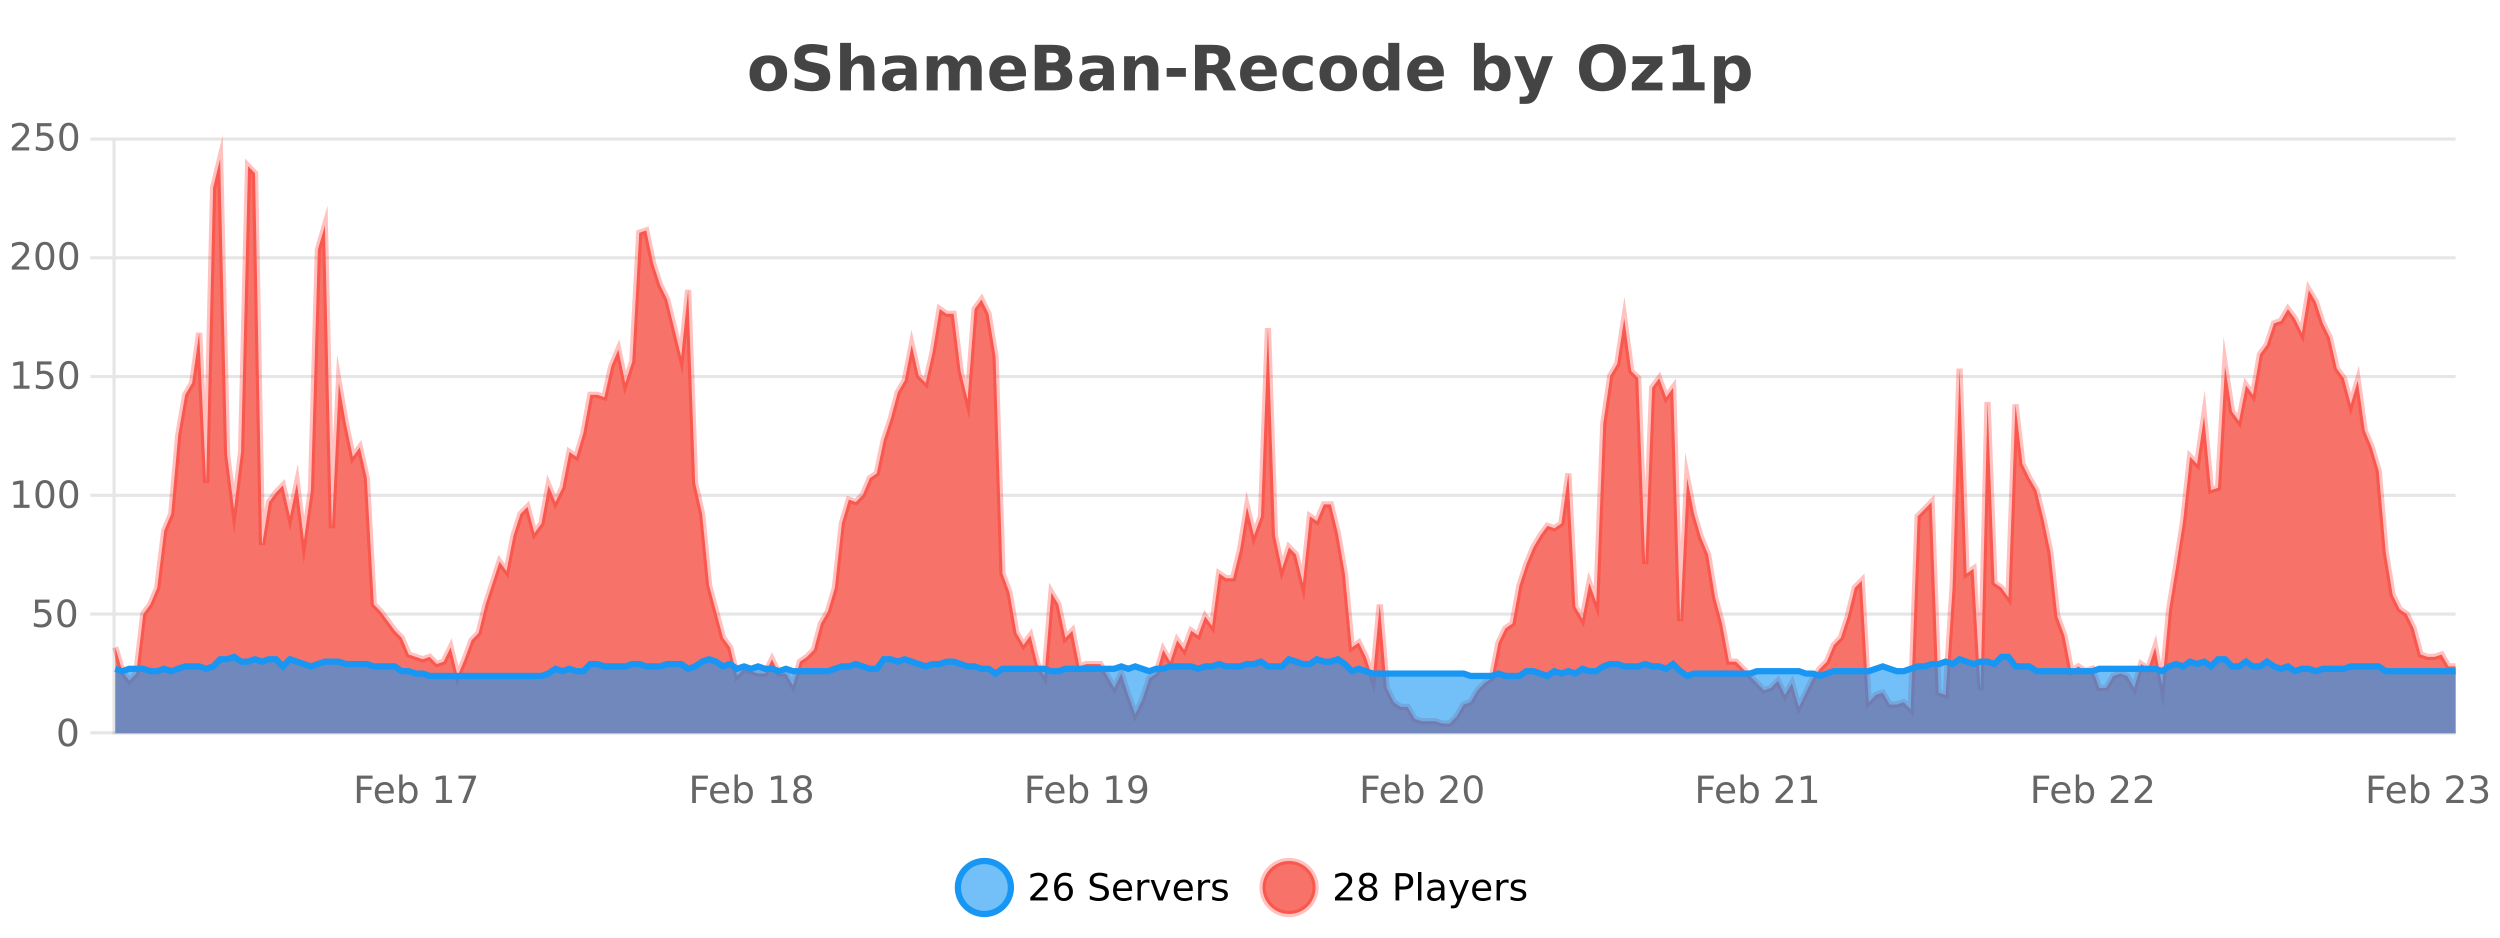
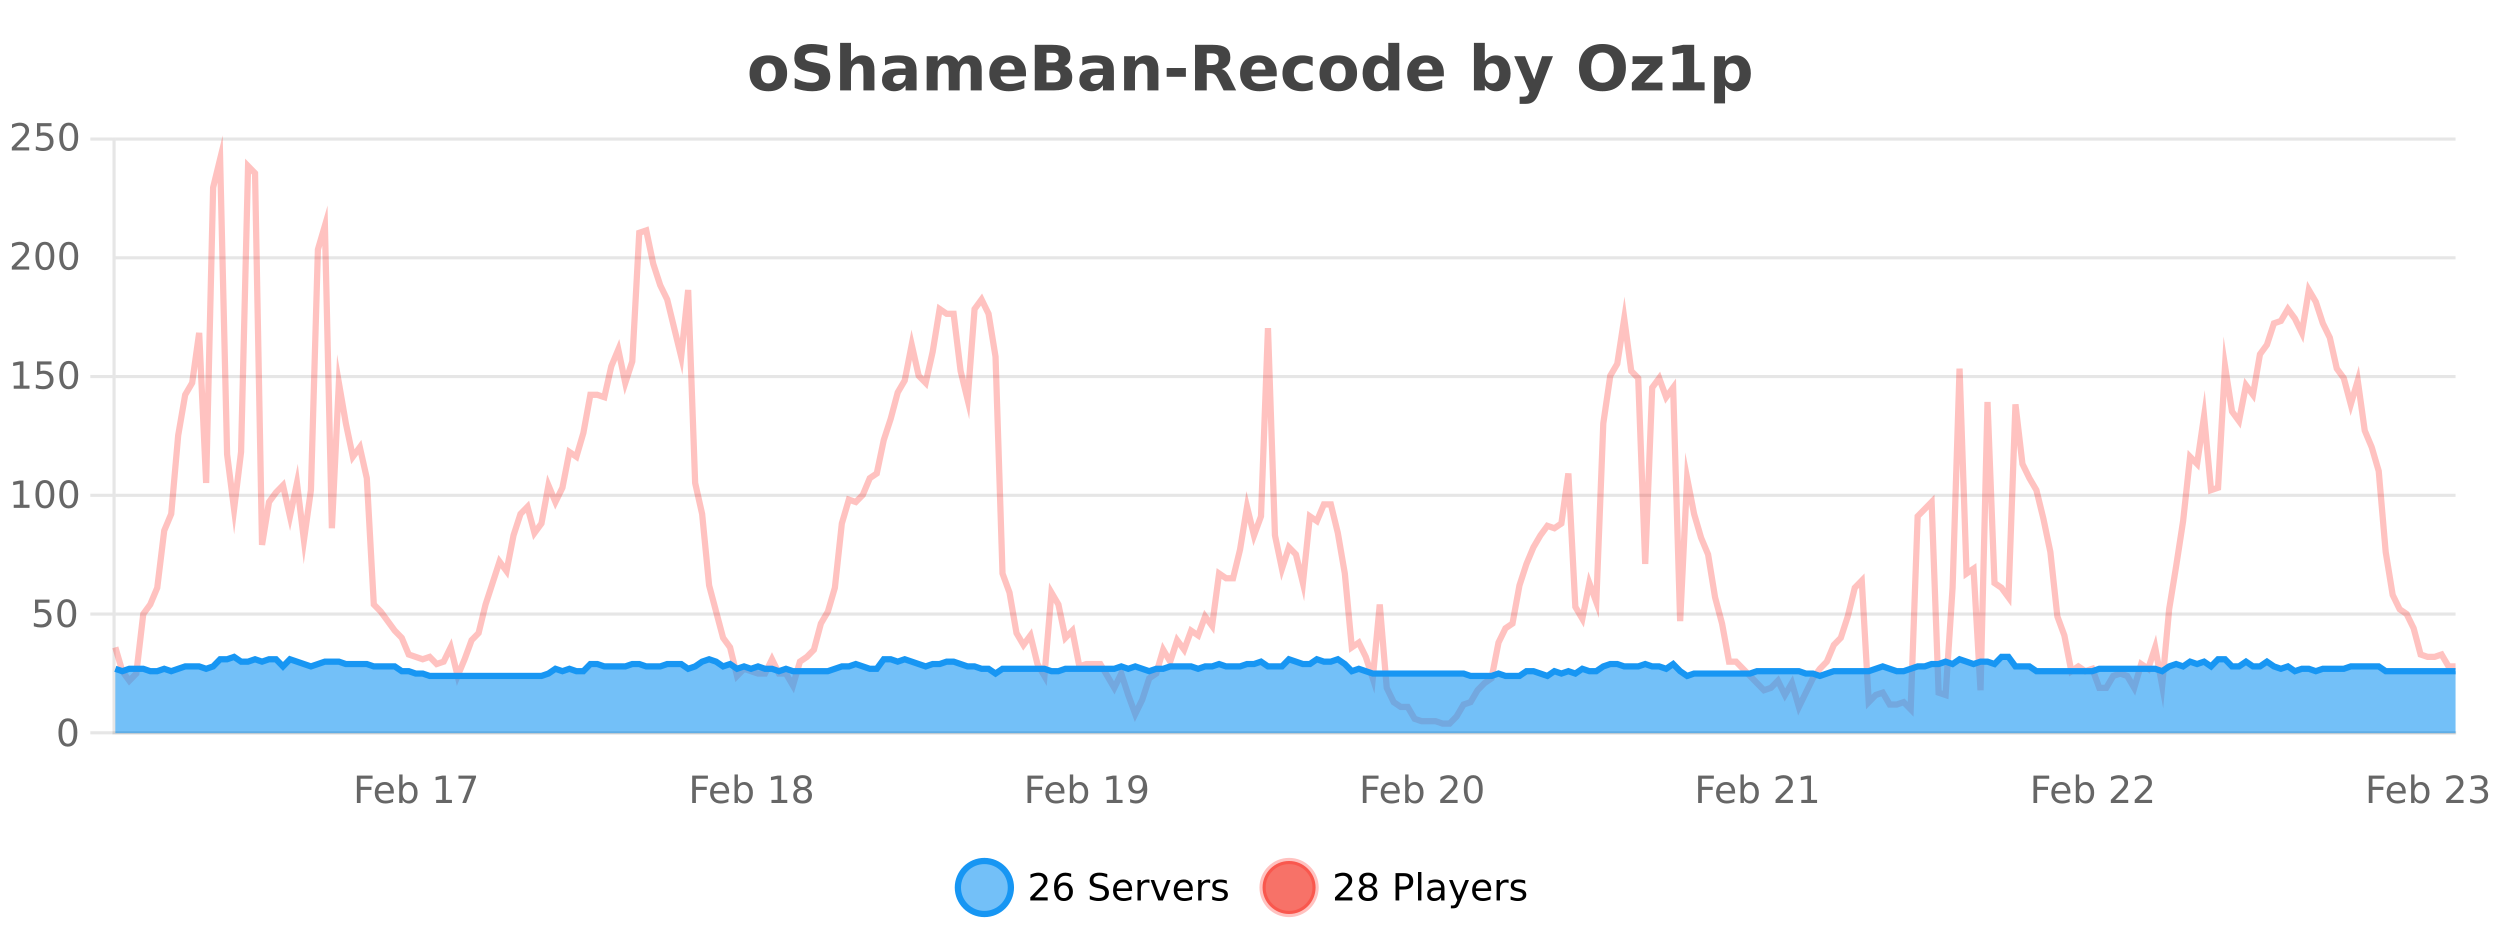
<svg xmlns="http://www.w3.org/2000/svg" width="800pt" height="300pt" viewBox="0 0 800 300" version="1.1">
  <defs>
    <clipPath id="clip1">
      <path d="M 278 263 L 352 263 L 352 300 L 278 300 Z M 278 263 " />
    </clipPath>
    <clipPath id="clip2">
      <path d="M 375 263 L 450 263 L 450 300 L 375 300 Z M 375 263 " />
    </clipPath>
    <clipPath id="clip3">
      <path d="M 36.906 50 L 785.777 50 L 785.777 234.602 L 36.906 234.602 Z M 36.906 50 " />
    </clipPath>
    <clipPath id="clip4">
      <path d="M 35.906 43 L 786.777 43 L 786.777 235.602 L 35.906 235.602 Z M 35.906 43 " />
    </clipPath>
    <clipPath id="clip5">
      <path d="M 36.906 210 L 785.777 210 L 785.777 234.602 L 36.906 234.602 Z M 36.906 210 " />
    </clipPath>
    <clipPath id="clip6">
      <path d="M 35.906 181 L 786.777 181 L 786.777 235.602 L 35.906 235.602 Z M 35.906 181 " />
    </clipPath>
  </defs>
  <g id="surface364621">
    <rect x="0" y="0" width="800" height="300" style="fill:rgb(100%,100%,100%);fill-opacity:1;stroke:none;" />
    <path style="fill:none;stroke-width:1;stroke-linecap:butt;stroke-linejoin:miter;stroke:rgb(0%,0%,0%);stroke-opacity:0.098;stroke-miterlimit:10;" d="M 37 234.5 L 785.777 234.5 " />
    <path style="fill:none;stroke-width:1;stroke-linecap:butt;stroke-linejoin:miter;stroke:rgb(0%,0%,0%);stroke-opacity:0.098;stroke-miterlimit:10;" d="M 28.906 234.5 L 36 234.5 " />
    <path style="fill:none;stroke-width:1;stroke-linecap:butt;stroke-linejoin:miter;stroke:rgb(0%,0%,0%);stroke-opacity:0.098;stroke-miterlimit:10;" d="M 37 196.5 L 785.777 196.5 " />
    <path style="fill:none;stroke-width:1;stroke-linecap:butt;stroke-linejoin:miter;stroke:rgb(0%,0%,0%);stroke-opacity:0.098;stroke-miterlimit:10;" d="M 28.906 196.5 L 36 196.5 " />
    <path style="fill:none;stroke-width:1;stroke-linecap:butt;stroke-linejoin:miter;stroke:rgb(0%,0%,0%);stroke-opacity:0.098;stroke-miterlimit:10;" d="M 37 158.5 L 785.777 158.5 " />
    <path style="fill:none;stroke-width:1;stroke-linecap:butt;stroke-linejoin:miter;stroke:rgb(0%,0%,0%);stroke-opacity:0.098;stroke-miterlimit:10;" d="M 28.906 158.5 L 36 158.5 " />
    <path style="fill:none;stroke-width:1;stroke-linecap:butt;stroke-linejoin:miter;stroke:rgb(0%,0%,0%);stroke-opacity:0.098;stroke-miterlimit:10;" d="M 37 120.5 L 785.777 120.5 " />
    <path style="fill:none;stroke-width:1;stroke-linecap:butt;stroke-linejoin:miter;stroke:rgb(0%,0%,0%);stroke-opacity:0.098;stroke-miterlimit:10;" d="M 28.906 120.5 L 36 120.5 " />
    <path style="fill:none;stroke-width:1;stroke-linecap:butt;stroke-linejoin:miter;stroke:rgb(0%,0%,0%);stroke-opacity:0.098;stroke-miterlimit:10;" d="M 37 82.5 L 785.777 82.5 " />
-     <path style="fill:none;stroke-width:1;stroke-linecap:butt;stroke-linejoin:miter;stroke:rgb(0%,0%,0%);stroke-opacity:0.098;stroke-miterlimit:10;" d="M 28.906 82.5 L 36 82.5 " />
    <path style="fill:none;stroke-width:1;stroke-linecap:butt;stroke-linejoin:miter;stroke:rgb(0%,0%,0%);stroke-opacity:0.098;stroke-miterlimit:10;" d="M 37 44.5 L 785.777 44.5 " />
    <path style="fill:none;stroke-width:1;stroke-linecap:butt;stroke-linejoin:miter;stroke:rgb(0%,0%,0%);stroke-opacity:0.098;stroke-miterlimit:10;" d="M 28.906 44.5 L 36 44.5 " />
    <path style=" stroke:none;fill-rule:nonzero;fill:rgb(9.02%,58.824%,95.294%);fill-opacity:0.6;" d="M 323.488 284 C 323.488 288.688 319.688 292.484 315.004 292.484 C 310.316 292.484 306.52 288.688 306.52 284 C 306.52 279.312 310.316 275.516 315.004 275.516 C 319.688 275.516 323.488 279.312 323.488 284 Z M 323.488 284 " />
    <g clip-path="url(#clip1)" clip-rule="nonzero">
      <path style="fill:none;stroke-width:2;stroke-linecap:butt;stroke-linejoin:miter;stroke:rgb(9.02%,58.824%,95.294%);stroke-opacity:1;stroke-miterlimit:10;" d="M 323.488 284 C 323.488 288.688 319.688 292.484 315.004 292.484 C 310.316 292.484 306.52 288.688 306.52 284 C 306.52 279.312 310.316 275.516 315.004 275.516 C 319.688 275.516 323.488 279.312 323.488 284 Z M 323.488 284 " />
    </g>
    <path style=" stroke:none;fill-rule:nonzero;fill:rgb(0%,0%,0%);fill-opacity:1;" d="M 331.117 287.156 L 335.258 287.156 L 335.258 288.156 L 329.695 288.156 L 329.695 287.156 C 330.141 286.699 330.75 286.078 331.523 285.297 C 332.305 284.508 332.793 283.996 332.992 283.766 C 333.375 283.352 333.641 282.996 333.789 282.703 C 333.945 282.402 334.023 282.109 334.023 281.828 C 334.023 281.359 333.855 280.98 333.523 280.688 C 333.199 280.398 332.777 280.25 332.258 280.25 C 331.883 280.25 331.484 280.312 331.07 280.438 C 330.664 280.562 330.227 280.762 329.758 281.031 L 329.758 279.828 C 330.234 279.641 330.68 279.5 331.086 279.406 C 331.5 279.305 331.883 279.25 332.227 279.25 C 333.133 279.25 333.855 279.48 334.398 279.938 C 334.938 280.387 335.211 280.992 335.211 281.75 C 335.211 282.105 335.141 282.445 335.008 282.766 C 334.871 283.09 334.625 283.469 334.273 283.906 C 334.168 284.023 333.855 284.352 333.336 284.891 C 332.812 285.434 332.074 286.188 331.117 287.156 Z M 340.422 283.312 C 339.891 283.312 339.469 283.496 339.156 283.859 C 338.844 284.227 338.688 284.719 338.688 285.344 C 338.688 285.98 338.844 286.48 339.156 286.844 C 339.469 287.211 339.891 287.391 340.422 287.391 C 340.953 287.391 341.367 287.211 341.672 286.844 C 341.984 286.48 342.141 285.98 342.141 285.344 C 342.141 284.719 341.984 284.227 341.672 283.859 C 341.367 283.496 340.953 283.312 340.422 283.312 Z M 342.766 279.594 L 342.766 280.672 C 342.461 280.539 342.16 280.434 341.859 280.359 C 341.555 280.289 341.258 280.25 340.969 280.25 C 340.188 280.25 339.586 280.516 339.172 281.047 C 338.766 281.57 338.531 282.359 338.469 283.422 C 338.695 283.09 338.984 282.836 339.328 282.656 C 339.68 282.469 340.066 282.375 340.484 282.375 C 341.359 282.375 342.051 282.641 342.562 283.172 C 343.07 283.703 343.328 284.43 343.328 285.344 C 343.328 286.25 343.062 286.977 342.531 287.516 C 342 288.059 341.297 288.328 340.422 288.328 C 339.398 288.328 338.625 287.945 338.094 287.172 C 337.562 286.391 337.297 285.266 337.297 283.797 C 337.297 282.414 337.625 281.309 338.281 280.484 C 338.938 279.664 339.816 279.25 340.922 279.25 C 341.211 279.25 341.508 279.281 341.812 279.344 C 342.113 279.398 342.43 279.48 342.766 279.594 Z M 354.324 279.688 L 354.324 280.844 C 353.875 280.637 353.449 280.48 353.043 280.375 C 352.645 280.262 352.266 280.203 351.902 280.203 C 351.254 280.203 350.754 280.328 350.402 280.578 C 350.059 280.828 349.887 281.188 349.887 281.656 C 349.887 282.043 350 282.336 350.23 282.531 C 350.457 282.73 350.902 282.887 351.559 283 L 352.262 283.156 C 353.145 283.324 353.797 283.621 354.215 284.047 C 354.641 284.465 354.855 285.027 354.855 285.734 C 354.855 286.59 354.566 287.234 353.996 287.672 C 353.434 288.109 352.598 288.328 351.496 288.328 C 351.09 288.328 350.652 288.281 350.184 288.188 C 349.715 288.094 349.23 287.953 348.73 287.766 L 348.73 286.547 C 349.207 286.82 349.676 287.023 350.137 287.156 C 350.605 287.293 351.059 287.359 351.496 287.359 C 352.172 287.359 352.691 287.23 353.059 286.969 C 353.434 286.699 353.621 286.32 353.621 285.828 C 353.621 285.402 353.484 285.07 353.215 284.828 C 352.953 284.578 352.52 284.398 351.918 284.281 L 351.199 284.141 C 350.312 283.965 349.672 283.688 349.277 283.312 C 348.891 282.938 348.699 282.418 348.699 281.75 C 348.699 280.969 348.969 280.359 349.512 279.922 C 350.051 279.477 350.801 279.25 351.762 279.25 C 352.176 279.25 352.594 279.289 353.012 279.359 C 353.438 279.434 353.875 279.543 354.324 279.688 Z M 362.27 284.609 L 362.27 285.125 L 357.301 285.125 C 357.352 285.875 357.574 286.445 357.973 286.828 C 358.379 287.215 358.934 287.406 359.645 287.406 C 360.059 287.406 360.461 287.359 360.848 287.266 C 361.242 287.164 361.633 287.008 362.02 286.797 L 362.02 287.828 C 361.621 287.984 361.223 288.105 360.816 288.188 C 360.41 288.281 359.996 288.328 359.582 288.328 C 358.539 288.328 357.711 288.027 357.098 287.422 C 356.48 286.809 356.176 285.98 356.176 284.938 C 356.176 283.867 356.465 283.016 357.051 282.391 C 357.633 281.758 358.414 281.438 359.395 281.438 C 360.277 281.438 360.977 281.727 361.488 282.297 C 362.008 282.859 362.27 283.633 362.27 284.609 Z M 361.191 284.281 C 361.18 283.699 361.012 283.23 360.691 282.875 C 360.367 282.523 359.941 282.344 359.41 282.344 C 358.805 282.344 358.32 282.516 357.957 282.859 C 357.602 283.203 357.398 283.684 357.348 284.297 Z M 367.84 282.594 C 367.715 282.531 367.578 282.484 367.434 282.453 C 367.297 282.414 367.141 282.391 366.965 282.391 C 366.359 282.391 365.891 282.59 365.559 282.984 C 365.234 283.383 365.074 283.953 365.074 284.703 L 365.074 288.156 L 363.996 288.156 L 363.996 281.594 L 365.074 281.594 L 365.074 282.609 C 365.301 282.215 365.598 281.922 365.965 281.734 C 366.328 281.539 366.77 281.438 367.293 281.438 C 367.363 281.438 367.441 281.445 367.527 281.453 C 367.621 281.465 367.719 281.48 367.824 281.5 Z M 368.195 281.594 L 369.336 281.594 L 371.383 287.094 L 373.445 281.594 L 374.586 281.594 L 372.117 288.156 L 370.648 288.156 Z M 381.688 284.609 L 381.688 285.125 L 376.719 285.125 C 376.77 285.875 376.992 286.445 377.391 286.828 C 377.797 287.215 378.352 287.406 379.062 287.406 C 379.477 287.406 379.879 287.359 380.266 287.266 C 380.66 287.164 381.051 287.008 381.438 286.797 L 381.438 287.828 C 381.039 287.984 380.641 288.105 380.234 288.188 C 379.828 288.281 379.414 288.328 379 288.328 C 377.957 288.328 377.129 288.027 376.516 287.422 C 375.898 286.809 375.594 285.98 375.594 284.938 C 375.594 283.867 375.883 283.016 376.469 282.391 C 377.051 281.758 377.832 281.438 378.812 281.438 C 379.695 281.438 380.395 281.727 380.906 282.297 C 381.426 282.859 381.688 283.633 381.688 284.609 Z M 380.609 284.281 C 380.598 283.699 380.43 283.23 380.109 282.875 C 379.785 282.523 379.359 282.344 378.828 282.344 C 378.223 282.344 377.738 282.516 377.375 282.859 C 377.02 283.203 376.816 283.684 376.766 284.297 Z M 387.258 282.594 C 387.133 282.531 386.996 282.484 386.852 282.453 C 386.715 282.414 386.559 282.391 386.383 282.391 C 385.777 282.391 385.309 282.59 384.977 282.984 C 384.652 283.383 384.492 283.953 384.492 284.703 L 384.492 288.156 L 383.414 288.156 L 383.414 281.594 L 384.492 281.594 L 384.492 282.609 C 384.719 282.215 385.016 281.922 385.383 281.734 C 385.746 281.539 386.188 281.438 386.711 281.438 C 386.781 281.438 386.859 281.445 386.945 281.453 C 387.039 281.465 387.137 281.48 387.242 281.5 Z M 392.566 281.781 L 392.566 282.812 C 392.262 282.656 391.945 282.543 391.613 282.469 C 391.289 282.387 390.949 282.344 390.598 282.344 C 390.066 282.344 389.664 282.43 389.395 282.594 C 389.121 282.75 388.988 282.996 388.988 283.328 C 388.988 283.578 389.082 283.777 389.27 283.922 C 389.465 284.059 389.855 284.188 390.441 284.312 L 390.801 284.406 C 391.57 284.562 392.117 284.793 392.441 285.094 C 392.762 285.398 392.926 285.812 392.926 286.344 C 392.926 286.961 392.68 287.445 392.191 287.797 C 391.711 288.152 391.051 288.328 390.207 288.328 C 389.852 288.328 389.48 288.289 389.098 288.219 C 388.723 288.156 388.324 288.059 387.91 287.922 L 387.91 286.797 C 388.305 287.008 388.695 287.164 389.082 287.266 C 389.465 287.371 389.852 287.422 390.238 287.422 C 390.738 287.422 391.121 287.34 391.395 287.172 C 391.676 286.996 391.816 286.746 391.816 286.422 C 391.816 286.133 391.715 285.906 391.52 285.75 C 391.32 285.594 390.887 285.445 390.223 285.297 L 389.848 285.219 C 389.18 285.074 388.695 284.855 388.395 284.562 C 388.102 284.273 387.957 283.875 387.957 283.375 C 387.957 282.75 388.176 282.273 388.613 281.938 C 389.051 281.605 389.668 281.438 390.473 281.438 C 390.867 281.438 391.242 281.469 391.598 281.531 C 391.949 281.586 392.273 281.668 392.566 281.781 Z M 325.004 277.016 " />
    <path style=" stroke:none;fill-rule:nonzero;fill:rgb(96.863%,44.706%,40.784%);fill-opacity:1;" d="M 420.988 284 C 420.988 288.688 417.191 292.484 412.504 292.484 C 407.82 292.484 404.02 288.688 404.02 284 C 404.02 279.312 407.82 275.516 412.504 275.516 C 417.191 275.516 420.988 279.312 420.988 284 Z M 420.988 284 " />
    <g clip-path="url(#clip2)" clip-rule="nonzero">
      <path style="fill:none;stroke-width:2;stroke-linecap:butt;stroke-linejoin:miter;stroke:rgb(100%,4.706%,0%);stroke-opacity:0.247;stroke-miterlimit:10;" d="M 420.988 284 C 420.988 288.688 417.191 292.484 412.504 292.484 C 407.82 292.484 404.02 288.688 404.02 284 C 404.02 279.312 407.82 275.516 412.504 275.516 C 417.191 275.516 420.988 279.312 420.988 284 Z M 420.988 284 " />
    </g>
    <path style=" stroke:none;fill-rule:nonzero;fill:rgb(0%,0%,0%);fill-opacity:1;" d="M 428.617 287.156 L 432.758 287.156 L 432.758 288.156 L 427.195 288.156 L 427.195 287.156 C 427.641 286.699 428.25 286.078 429.023 285.297 C 429.805 284.508 430.293 283.996 430.492 283.766 C 430.875 283.352 431.141 282.996 431.289 282.703 C 431.445 282.402 431.523 282.109 431.523 281.828 C 431.523 281.359 431.355 280.98 431.023 280.688 C 430.699 280.398 430.277 280.25 429.758 280.25 C 429.383 280.25 428.984 280.312 428.57 280.438 C 428.164 280.562 427.727 280.762 427.258 281.031 L 427.258 279.828 C 427.734 279.641 428.18 279.5 428.586 279.406 C 429 279.305 429.383 279.25 429.727 279.25 C 430.633 279.25 431.355 279.48 431.898 279.938 C 432.438 280.387 432.711 280.992 432.711 281.75 C 432.711 282.105 432.641 282.445 432.508 282.766 C 432.371 283.09 432.125 283.469 431.773 283.906 C 431.668 284.023 431.355 284.352 430.836 284.891 C 430.312 285.434 429.574 286.188 428.617 287.156 Z M 437.766 284 C 437.203 284 436.758 284.152 436.438 284.453 C 436.113 284.758 435.953 285.168 435.953 285.688 C 435.953 286.219 436.113 286.637 436.438 286.938 C 436.758 287.242 437.203 287.391 437.766 287.391 C 438.328 287.391 438.77 287.242 439.094 286.938 C 439.414 286.637 439.578 286.219 439.578 285.688 C 439.578 285.168 439.414 284.758 439.094 284.453 C 438.781 284.152 438.336 284 437.766 284 Z M 436.578 283.5 C 436.078 283.375 435.68 283.141 435.391 282.797 C 435.109 282.445 434.969 282.016 434.969 281.516 C 434.969 280.82 435.219 280.266 435.719 279.859 C 436.219 279.453 436.898 279.25 437.766 279.25 C 438.641 279.25 439.32 279.453 439.812 279.859 C 440.312 280.266 440.562 280.82 440.562 281.516 C 440.562 282.016 440.422 282.445 440.141 282.797 C 439.859 283.141 439.461 283.375 438.953 283.5 C 439.523 283.637 439.969 283.898 440.281 284.281 C 440.602 284.668 440.766 285.137 440.766 285.688 C 440.766 286.543 440.504 287.199 439.984 287.656 C 439.473 288.105 438.734 288.328 437.766 288.328 C 436.805 288.328 436.066 288.105 435.547 287.656 C 435.023 287.199 434.766 286.543 434.766 285.688 C 434.766 285.137 434.926 284.668 435.25 284.281 C 435.57 283.898 436.016 283.637 436.578 283.5 Z M 436.156 281.625 C 436.156 282.086 436.297 282.438 436.578 282.688 C 436.859 282.938 437.254 283.062 437.766 283.062 C 438.273 283.062 438.672 282.938 438.953 282.688 C 439.242 282.438 439.391 282.086 439.391 281.625 C 439.391 281.18 439.242 280.828 438.953 280.578 C 438.672 280.32 438.273 280.188 437.766 280.188 C 437.254 280.188 436.859 280.32 436.578 280.578 C 436.297 280.828 436.156 281.18 436.156 281.625 Z M 447.762 280.375 L 447.762 283.672 L 449.246 283.672 C 449.797 283.672 450.223 283.531 450.527 283.25 C 450.828 282.961 450.98 282.547 450.98 282.016 C 450.98 281.496 450.828 281.094 450.527 280.812 C 450.223 280.523 449.797 280.375 449.246 280.375 Z M 446.574 279.406 L 449.246 279.406 C 450.234 279.406 450.98 279.633 451.48 280.078 C 451.98 280.516 452.23 281.164 452.23 282.016 C 452.23 282.883 451.98 283.539 451.48 283.984 C 450.98 284.422 450.234 284.641 449.246 284.641 L 447.762 284.641 L 447.762 288.156 L 446.574 288.156 Z M 453.766 279.031 L 454.844 279.031 L 454.844 288.156 L 453.766 288.156 Z M 460.082 284.859 C 459.215 284.859 458.613 284.961 458.27 285.156 C 457.934 285.355 457.77 285.695 457.77 286.172 C 457.77 286.559 457.895 286.867 458.145 287.094 C 458.402 287.312 458.746 287.422 459.176 287.422 C 459.777 287.422 460.258 287.215 460.613 286.797 C 460.977 286.371 461.16 285.805 461.16 285.094 L 461.16 284.859 Z M 462.238 284.406 L 462.238 288.156 L 461.16 288.156 L 461.16 287.156 C 460.91 287.555 460.602 287.852 460.238 288.047 C 459.871 288.234 459.426 288.328 458.895 288.328 C 458.215 288.328 457.68 288.141 457.285 287.766 C 456.887 287.383 456.691 286.875 456.691 286.25 C 456.691 285.512 456.934 284.953 457.426 284.578 C 457.926 284.203 458.664 284.016 459.645 284.016 L 461.16 284.016 L 461.16 283.906 C 461.16 283.406 460.992 283.023 460.66 282.75 C 460.336 282.48 459.883 282.344 459.301 282.344 C 458.926 282.344 458.555 282.391 458.191 282.484 C 457.836 282.578 457.496 282.715 457.176 282.891 L 457.176 281.891 C 457.57 281.734 457.949 281.621 458.316 281.547 C 458.691 281.477 459.055 281.438 459.41 281.438 C 460.355 281.438 461.066 281.684 461.535 282.172 C 462.004 282.664 462.238 283.406 462.238 284.406 Z M 467.188 288.766 C 466.883 289.547 466.586 290.055 466.297 290.297 C 466.004 290.535 465.617 290.656 465.141 290.656 L 464.281 290.656 L 464.281 289.75 L 464.906 289.75 C 465.207 289.75 465.438 289.676 465.594 289.531 C 465.758 289.395 465.941 289.066 466.141 288.547 L 466.344 288.047 L 463.688 281.594 L 464.828 281.594 L 466.875 286.719 L 468.938 281.594 L 470.078 281.594 Z M 477.18 284.609 L 477.18 285.125 L 472.211 285.125 C 472.262 285.875 472.484 286.445 472.883 286.828 C 473.289 287.215 473.844 287.406 474.555 287.406 C 474.969 287.406 475.371 287.359 475.758 287.266 C 476.152 287.164 476.543 287.008 476.93 286.797 L 476.93 287.828 C 476.531 287.984 476.133 288.105 475.727 288.188 C 475.32 288.281 474.906 288.328 474.492 288.328 C 473.449 288.328 472.621 288.027 472.008 287.422 C 471.391 286.809 471.086 285.98 471.086 284.938 C 471.086 283.867 471.375 283.016 471.961 282.391 C 472.543 281.758 473.324 281.438 474.305 281.438 C 475.188 281.438 475.887 281.727 476.398 282.297 C 476.918 282.859 477.18 283.633 477.18 284.609 Z M 476.102 284.281 C 476.09 283.699 475.922 283.23 475.602 282.875 C 475.277 282.523 474.852 282.344 474.32 282.344 C 473.715 282.344 473.23 282.516 472.867 282.859 C 472.512 283.203 472.309 283.684 472.258 284.297 Z M 482.75 282.594 C 482.625 282.531 482.488 282.484 482.344 282.453 C 482.207 282.414 482.051 282.391 481.875 282.391 C 481.27 282.391 480.801 282.59 480.469 282.984 C 480.145 283.383 479.984 283.953 479.984 284.703 L 479.984 288.156 L 478.906 288.156 L 478.906 281.594 L 479.984 281.594 L 479.984 282.609 C 480.211 282.215 480.508 281.922 480.875 281.734 C 481.238 281.539 481.68 281.438 482.203 281.438 C 482.273 281.438 482.352 281.445 482.438 281.453 C 482.531 281.465 482.629 281.48 482.734 281.5 Z M 488.055 281.781 L 488.055 282.812 C 487.75 282.656 487.434 282.543 487.102 282.469 C 486.777 282.387 486.438 282.344 486.086 282.344 C 485.555 282.344 485.152 282.43 484.883 282.594 C 484.609 282.75 484.477 282.996 484.477 283.328 C 484.477 283.578 484.57 283.777 484.758 283.922 C 484.953 284.059 485.344 284.188 485.93 284.312 L 486.289 284.406 C 487.059 284.562 487.605 284.793 487.93 285.094 C 488.25 285.398 488.414 285.812 488.414 286.344 C 488.414 286.961 488.168 287.445 487.68 287.797 C 487.199 288.152 486.539 288.328 485.695 288.328 C 485.34 288.328 484.969 288.289 484.586 288.219 C 484.211 288.156 483.812 288.059 483.398 287.922 L 483.398 286.797 C 483.793 287.008 484.184 287.164 484.57 287.266 C 484.953 287.371 485.34 287.422 485.727 287.422 C 486.227 287.422 486.609 287.34 486.883 287.172 C 487.164 286.996 487.305 286.746 487.305 286.422 C 487.305 286.133 487.203 285.906 487.008 285.75 C 486.809 285.594 486.375 285.445 485.711 285.297 L 485.336 285.219 C 484.668 285.074 484.184 284.855 483.883 284.562 C 483.59 284.273 483.445 283.875 483.445 283.375 C 483.445 282.75 483.664 282.273 484.102 281.938 C 484.539 281.605 485.156 281.438 485.961 281.438 C 486.355 281.438 486.73 281.469 487.086 281.531 C 487.438 281.586 487.762 281.668 488.055 281.781 Z M 422.504 277.016 " />
    <path style=" stroke:none;fill-rule:nonzero;fill:rgb(26.667%,26.667%,26.667%);fill-opacity:1;" d="M 245.891 20.219 C 245.109 20.219 244.516 20.5 244.109 21.062 C 243.703 21.617 243.5 22.418 243.5 23.469 C 243.5 24.512 243.703 25.312 244.109 25.875 C 244.516 26.43 245.109 26.703 245.891 26.703 C 246.648 26.703 247.227 26.43 247.625 25.875 C 248.031 25.312 248.234 24.512 248.234 23.469 C 248.234 22.418 248.031 21.617 247.625 21.062 C 247.227 20.5 246.648 20.219 245.891 20.219 Z M 245.891 17.719 C 247.766 17.719 249.227 18.23 250.281 19.25 C 251.344 20.262 251.875 21.668 251.875 23.469 C 251.875 25.262 251.344 26.668 250.281 27.688 C 249.227 28.699 247.766 29.203 245.891 29.203 C 243.992 29.203 242.516 28.699 241.453 27.688 C 240.391 26.668 239.859 25.262 239.859 23.469 C 239.859 21.668 240.391 20.262 241.453 19.25 C 242.516 18.23 243.992 17.719 245.891 17.719 Z M 264.727 14.797 L 264.727 17.891 C 263.922 17.527 263.141 17.258 262.383 17.078 C 261.621 16.891 260.902 16.797 260.227 16.797 C 259.328 16.797 258.664 16.922 258.227 17.172 C 257.797 17.422 257.586 17.809 257.586 18.328 C 257.586 18.715 257.73 19.016 258.023 19.234 C 258.312 19.453 258.84 19.641 259.602 19.797 L 261.195 20.125 C 262.82 20.449 263.969 20.945 264.648 21.609 C 265.336 22.277 265.68 23.219 265.68 24.438 C 265.68 26.043 265.199 27.242 264.242 28.031 C 263.293 28.812 261.84 29.203 259.883 29.203 C 258.953 29.203 258.023 29.113 257.086 28.938 C 256.156 28.762 255.23 28.5 254.305 28.156 L 254.305 24.984 C 255.23 25.484 256.125 25.859 256.992 26.109 C 257.867 26.359 258.711 26.484 259.523 26.484 C 260.344 26.484 260.969 26.352 261.398 26.078 C 261.836 25.797 262.055 25.402 262.055 24.891 C 262.055 24.445 261.902 24.094 261.602 23.844 C 261.309 23.594 260.719 23.371 259.836 23.172 L 258.383 22.859 C 256.922 22.547 255.855 22.055 255.18 21.375 C 254.512 20.688 254.18 19.762 254.18 18.594 C 254.18 17.148 254.648 16.031 255.586 15.25 C 256.523 14.469 257.871 14.078 259.633 14.078 C 260.434 14.078 261.258 14.141 262.102 14.266 C 262.945 14.383 263.82 14.559 264.727 14.797 Z M 279.816 22.266 L 279.816 28.922 L 276.301 28.922 L 276.301 23.844 C 276.301 22.887 276.277 22.23 276.238 21.875 C 276.195 21.512 276.121 21.246 276.02 21.078 C 275.883 20.852 275.695 20.672 275.457 20.547 C 275.227 20.422 274.961 20.359 274.66 20.359 C 273.93 20.359 273.355 20.641 272.941 21.203 C 272.523 21.766 272.316 22.547 272.316 23.547 L 272.316 28.922 L 268.832 28.922 L 268.832 13.719 L 272.316 13.719 L 272.316 19.578 C 272.848 18.945 273.41 18.477 274.004 18.172 C 274.598 17.871 275.246 17.719 275.957 17.719 C 277.227 17.719 278.184 18.109 278.832 18.891 C 279.488 19.664 279.816 20.789 279.816 22.266 Z M 287.961 24 C 287.23 24 286.684 24.125 286.32 24.375 C 285.953 24.617 285.773 24.98 285.773 25.469 C 285.773 25.906 285.918 26.25 286.211 26.5 C 286.512 26.75 286.922 26.875 287.445 26.875 C 288.102 26.875 288.652 26.641 289.102 26.172 C 289.559 25.703 289.789 25.117 289.789 24.406 L 289.789 24 Z M 293.305 22.688 L 293.305 28.922 L 289.789 28.922 L 289.789 27.297 C 289.32 27.965 288.789 28.449 288.195 28.75 C 287.609 29.051 286.898 29.203 286.055 29.203 C 284.93 29.203 284.012 28.875 283.305 28.219 C 282.594 27.555 282.242 26.695 282.242 25.641 C 282.242 24.359 282.68 23.422 283.555 22.828 C 284.438 22.227 285.828 21.922 287.727 21.922 L 289.789 21.922 L 289.789 21.641 C 289.789 21.09 289.57 20.688 289.133 20.438 C 288.695 20.18 288.012 20.047 287.086 20.047 C 286.336 20.047 285.637 20.125 284.992 20.281 C 284.344 20.43 283.746 20.648 283.195 20.938 L 283.195 18.281 C 283.945 18.094 284.695 17.953 285.445 17.859 C 286.203 17.766 286.965 17.719 287.727 17.719 C 289.695 17.719 291.117 18.109 291.992 18.891 C 292.867 19.664 293.305 20.93 293.305 22.688 Z M 306.691 19.797 C 307.137 19.121 307.664 18.605 308.27 18.25 C 308.883 17.898 309.555 17.719 310.285 17.719 C 311.535 17.719 312.488 18.109 313.145 18.891 C 313.809 19.664 314.145 20.789 314.145 22.266 L 314.145 28.922 L 310.629 28.922 L 310.629 23.219 C 310.629 23.137 310.629 23.047 310.629 22.953 C 310.637 22.859 310.645 22.73 310.645 22.562 C 310.645 21.793 310.527 21.234 310.301 20.891 C 310.07 20.539 309.699 20.359 309.191 20.359 C 308.535 20.359 308.023 20.637 307.66 21.188 C 307.293 21.73 307.105 22.516 307.098 23.547 L 307.098 28.922 L 303.582 28.922 L 303.582 23.219 C 303.582 22.012 303.477 21.234 303.27 20.891 C 303.059 20.539 302.691 20.359 302.16 20.359 C 301.48 20.359 300.961 20.637 300.598 21.188 C 300.23 21.73 300.051 22.516 300.051 23.547 L 300.051 28.922 L 296.535 28.922 L 296.535 17.984 L 300.051 17.984 L 300.051 19.578 C 300.488 18.965 300.98 18.5 301.535 18.188 C 302.086 17.875 302.699 17.719 303.379 17.719 C 304.129 17.719 304.793 17.902 305.379 18.266 C 305.961 18.633 306.398 19.141 306.691 19.797 Z M 328.312 23.422 L 328.312 24.422 L 320.141 24.422 C 320.223 25.246 320.52 25.859 321.031 26.266 C 321.539 26.672 322.25 26.875 323.156 26.875 C 323.895 26.875 324.648 26.766 325.422 26.547 C 326.191 26.328 326.984 26 327.797 25.562 L 327.797 28.25 C 326.973 28.562 326.145 28.797 325.312 28.953 C 324.488 29.117 323.664 29.203 322.844 29.203 C 320.863 29.203 319.32 28.703 318.219 27.703 C 317.125 26.695 316.578 25.281 316.578 23.469 C 316.578 21.68 317.113 20.273 318.188 19.25 C 319.27 18.23 320.754 17.719 322.641 17.719 C 324.359 17.719 325.734 18.242 326.766 19.281 C 327.797 20.312 328.312 21.695 328.312 23.422 Z M 324.719 22.266 C 324.719 21.602 324.523 21.062 324.141 20.656 C 323.754 20.25 323.25 20.047 322.625 20.047 C 321.945 20.047 321.395 20.242 320.969 20.625 C 320.551 21 320.289 21.547 320.188 22.266 Z M 336.953 19.984 C 337.547 19.984 337.992 19.855 338.297 19.594 C 338.609 19.336 338.766 18.949 338.766 18.438 C 338.766 17.938 338.609 17.559 338.297 17.297 C 337.992 17.039 337.547 16.906 336.953 16.906 L 334.875 16.906 L 334.875 19.984 Z M 337.078 26.359 C 337.836 26.359 338.406 26.203 338.781 25.891 C 339.164 25.57 339.359 25.086 339.359 24.438 C 339.359 23.805 339.172 23.328 338.797 23.016 C 338.422 22.703 337.848 22.547 337.078 22.547 L 334.875 22.547 L 334.875 26.359 Z M 340.578 21.125 C 341.391 21.355 342.016 21.789 342.453 22.422 C 342.898 23.047 343.125 23.82 343.125 24.734 C 343.125 26.141 342.645 27.195 341.688 27.891 C 340.738 28.578 339.297 28.922 337.359 28.922 L 331.125 28.922 L 331.125 14.344 L 336.766 14.344 C 338.785 14.344 340.25 14.652 341.156 15.266 C 342.07 15.871 342.531 16.852 342.531 18.203 C 342.531 18.914 342.363 19.516 342.031 20.016 C 341.695 20.508 341.211 20.875 340.578 21.125 Z M 351.105 24 C 350.375 24 349.828 24.125 349.465 24.375 C 349.098 24.617 348.918 24.98 348.918 25.469 C 348.918 25.906 349.062 26.25 349.355 26.5 C 349.656 26.75 350.066 26.875 350.59 26.875 C 351.246 26.875 351.797 26.641 352.246 26.172 C 352.703 25.703 352.934 25.117 352.934 24.406 L 352.934 24 Z M 356.449 22.688 L 356.449 28.922 L 352.934 28.922 L 352.934 27.297 C 352.465 27.965 351.934 28.449 351.34 28.75 C 350.754 29.051 350.043 29.203 349.199 29.203 C 348.074 29.203 347.156 28.875 346.449 28.219 C 345.738 27.555 345.387 26.695 345.387 25.641 C 345.387 24.359 345.824 23.422 346.699 22.828 C 347.582 22.227 348.973 21.922 350.871 21.922 L 352.934 21.922 L 352.934 21.641 C 352.934 21.09 352.715 20.688 352.277 20.438 C 351.84 20.18 351.156 20.047 350.23 20.047 C 349.48 20.047 348.781 20.125 348.137 20.281 C 347.488 20.43 346.891 20.648 346.34 20.938 L 346.34 18.281 C 347.09 18.094 347.84 17.953 348.59 17.859 C 349.348 17.766 350.109 17.719 350.871 17.719 C 352.84 17.719 354.262 18.109 355.137 18.891 C 356.012 19.664 356.449 20.93 356.449 22.688 Z M 370.695 22.266 L 370.695 28.922 L 367.18 28.922 L 367.18 23.828 C 367.18 22.883 367.156 22.23 367.117 21.875 C 367.074 21.512 367 21.246 366.898 21.078 C 366.762 20.852 366.574 20.672 366.336 20.547 C 366.105 20.422 365.84 20.359 365.539 20.359 C 364.809 20.359 364.234 20.641 363.82 21.203 C 363.402 21.766 363.195 22.547 363.195 23.547 L 363.195 28.922 L 359.711 28.922 L 359.711 17.984 L 363.195 17.984 L 363.195 19.578 C 363.727 18.945 364.289 18.477 364.883 18.172 C 365.477 17.871 366.125 17.719 366.836 17.719 C 368.105 17.719 369.062 18.109 369.711 18.891 C 370.367 19.664 370.695 20.789 370.695 22.266 Z M 373.34 21.75 L 379.48 21.75 L 379.48 24.578 L 373.34 24.578 Z M 387.734 20.812 C 388.523 20.812 389.094 20.668 389.438 20.375 C 389.781 20.074 389.953 19.59 389.953 18.922 C 389.953 18.258 389.781 17.781 389.438 17.5 C 389.094 17.211 388.523 17.062 387.734 17.062 L 386.156 17.062 L 386.156 20.812 Z M 386.156 23.406 L 386.156 28.922 L 382.406 28.922 L 382.406 14.344 L 388.141 14.344 C 390.055 14.344 391.461 14.668 392.359 15.312 C 393.254 15.961 393.703 16.977 393.703 18.359 C 393.703 19.328 393.469 20.125 393 20.75 C 392.539 21.367 391.844 21.82 390.906 22.109 C 391.414 22.227 391.875 22.492 392.281 22.906 C 392.688 23.312 393.098 23.938 393.516 24.781 L 395.562 28.922 L 391.562 28.922 L 389.781 25.297 C 389.426 24.57 389.062 24.074 388.688 23.812 C 388.32 23.543 387.832 23.406 387.219 23.406 Z M 408.555 23.422 L 408.555 24.422 L 400.383 24.422 C 400.465 25.246 400.762 25.859 401.273 26.266 C 401.781 26.672 402.492 26.875 403.398 26.875 C 404.137 26.875 404.891 26.766 405.664 26.547 C 406.434 26.328 407.227 26 408.039 25.562 L 408.039 28.25 C 407.215 28.562 406.387 28.797 405.555 28.953 C 404.73 29.117 403.906 29.203 403.086 29.203 C 401.105 29.203 399.562 28.703 398.461 27.703 C 397.367 26.695 396.82 25.281 396.82 23.469 C 396.82 21.68 397.355 20.273 398.43 19.25 C 399.512 18.23 400.996 17.719 402.883 17.719 C 404.602 17.719 405.977 18.242 407.008 19.281 C 408.039 20.312 408.555 21.695 408.555 23.422 Z M 404.961 22.266 C 404.961 21.602 404.766 21.062 404.383 20.656 C 403.996 20.25 403.492 20.047 402.867 20.047 C 402.188 20.047 401.637 20.242 401.211 20.625 C 400.793 21 400.531 21.547 400.43 22.266 Z M 420.043 18.328 L 420.043 21.172 C 419.574 20.852 419.098 20.609 418.621 20.453 C 418.141 20.297 417.641 20.219 417.121 20.219 C 416.152 20.219 415.391 20.508 414.84 21.078 C 414.297 21.641 414.027 22.438 414.027 23.469 C 414.027 24.492 414.297 25.289 414.84 25.859 C 415.391 26.422 416.152 26.703 417.121 26.703 C 417.672 26.703 418.191 26.625 418.684 26.469 C 419.172 26.305 419.625 26.059 420.043 25.734 L 420.043 28.594 C 419.5 28.805 418.949 28.953 418.387 29.047 C 417.824 29.148 417.254 29.203 416.684 29.203 C 414.715 29.203 413.172 28.699 412.059 27.688 C 410.941 26.68 410.387 25.273 410.387 23.469 C 410.387 21.656 410.941 20.246 412.059 19.234 C 413.172 18.227 414.715 17.719 416.684 17.719 C 417.254 17.719 417.816 17.773 418.371 17.875 C 418.934 17.969 419.488 18.121 420.043 18.328 Z M 428.273 20.219 C 427.492 20.219 426.898 20.5 426.492 21.062 C 426.086 21.617 425.883 22.418 425.883 23.469 C 425.883 24.512 426.086 25.312 426.492 25.875 C 426.898 26.43 427.492 26.703 428.273 26.703 C 429.031 26.703 429.609 26.43 430.008 25.875 C 430.414 25.312 430.617 24.512 430.617 23.469 C 430.617 22.418 430.414 21.617 430.008 21.062 C 429.609 20.5 429.031 20.219 428.273 20.219 Z M 428.273 17.719 C 430.148 17.719 431.609 18.23 432.664 19.25 C 433.727 20.262 434.258 21.668 434.258 23.469 C 434.258 25.262 433.727 26.668 432.664 27.688 C 431.609 28.699 430.148 29.203 428.273 29.203 C 426.375 29.203 424.898 28.699 423.836 27.688 C 422.773 26.668 422.242 25.262 422.242 23.469 C 422.242 21.668 422.773 20.262 423.836 19.25 C 424.898 18.23 426.375 17.719 428.273 17.719 Z M 444.25 19.578 L 444.25 13.719 L 447.766 13.719 L 447.766 28.922 L 444.25 28.922 L 444.25 27.344 C 443.77 27.992 443.238 28.465 442.656 28.766 C 442.07 29.055 441.398 29.203 440.641 29.203 C 439.297 29.203 438.191 28.668 437.328 27.594 C 436.461 26.523 436.031 25.148 436.031 23.469 C 436.031 21.781 436.461 20.402 437.328 19.328 C 438.191 18.258 439.297 17.719 440.641 17.719 C 441.398 17.719 442.07 17.871 442.656 18.172 C 443.238 18.477 443.77 18.945 444.25 19.578 Z M 441.938 26.672 C 442.688 26.672 443.258 26.402 443.656 25.859 C 444.051 25.309 444.25 24.512 444.25 23.469 C 444.25 22.43 444.051 21.637 443.656 21.094 C 443.258 20.543 442.688 20.266 441.938 20.266 C 441.195 20.266 440.629 20.543 440.234 21.094 C 439.836 21.637 439.641 22.43 439.641 23.469 C 439.641 24.512 439.836 25.309 440.234 25.859 C 440.629 26.402 441.195 26.672 441.938 26.672 Z M 462.031 23.422 L 462.031 24.422 L 453.859 24.422 C 453.941 25.246 454.238 25.859 454.75 26.266 C 455.258 26.672 455.969 26.875 456.875 26.875 C 457.613 26.875 458.367 26.766 459.141 26.547 C 459.91 26.328 460.703 26 461.516 25.562 L 461.516 28.25 C 460.691 28.562 459.863 28.797 459.031 28.953 C 458.207 29.117 457.383 29.203 456.562 29.203 C 454.582 29.203 453.039 28.703 451.938 27.703 C 450.844 26.695 450.297 25.281 450.297 23.469 C 450.297 21.68 450.832 20.273 451.906 19.25 C 452.988 18.23 454.473 17.719 456.359 17.719 C 458.078 17.719 459.453 18.242 460.484 19.281 C 461.516 20.312 462.031 21.695 462.031 23.422 Z M 458.438 22.266 C 458.438 21.602 458.242 21.062 457.859 20.656 C 457.473 20.25 456.969 20.047 456.344 20.047 C 455.664 20.047 455.113 20.242 454.688 20.625 C 454.27 21 454.008 21.547 453.906 22.266 Z M 477.469 26.672 C 478.219 26.672 478.789 26.402 479.188 25.859 C 479.582 25.309 479.781 24.512 479.781 23.469 C 479.781 22.43 479.582 21.637 479.188 21.094 C 478.789 20.543 478.219 20.266 477.469 20.266 C 476.719 20.266 476.141 20.543 475.734 21.094 C 475.336 21.637 475.141 22.43 475.141 23.469 C 475.141 24.5 475.336 25.293 475.734 25.844 C 476.141 26.398 476.719 26.672 477.469 26.672 Z M 475.141 19.578 C 475.629 18.945 476.164 18.477 476.75 18.172 C 477.332 17.871 478.004 17.719 478.766 17.719 C 480.117 17.719 481.227 18.258 482.094 19.328 C 482.957 20.402 483.391 21.781 483.391 23.469 C 483.391 25.148 482.957 26.523 482.094 27.594 C 481.227 28.668 480.117 29.203 478.766 29.203 C 478.004 29.203 477.332 29.051 476.75 28.75 C 476.164 28.449 475.629 27.98 475.141 27.344 L 475.141 28.922 L 471.656 28.922 L 471.656 13.719 L 475.141 13.719 Z M 484.531 17.984 L 488.016 17.984 L 490.969 25.406 L 493.469 17.984 L 496.953 17.984 L 492.359 29.953 C 491.898 31.172 491.359 32.02 490.734 32.5 C 490.117 32.988 489.312 33.234 488.312 33.234 L 486.281 33.234 L 486.281 30.938 L 487.375 30.938 C 487.969 30.938 488.398 30.844 488.672 30.656 C 488.941 30.469 489.148 30.129 489.297 29.641 L 489.406 29.344 Z M 512.781 16.797 C 511.633 16.797 510.742 17.227 510.109 18.078 C 509.484 18.922 509.172 20.109 509.172 21.641 C 509.172 23.172 509.484 24.367 510.109 25.219 C 510.742 26.062 511.633 26.484 512.781 26.484 C 513.926 26.484 514.816 26.062 515.453 25.219 C 516.086 24.367 516.406 23.172 516.406 21.641 C 516.406 20.109 516.086 18.922 515.453 18.078 C 514.816 17.227 513.926 16.797 512.781 16.797 Z M 512.781 14.078 C 515.125 14.078 516.957 14.75 518.281 16.094 C 519.613 17.43 520.281 19.277 520.281 21.641 C 520.281 24.008 519.613 25.859 518.281 27.203 C 516.957 28.539 515.125 29.203 512.781 29.203 C 510.438 29.203 508.598 28.539 507.266 27.203 C 505.941 25.859 505.281 24.008 505.281 21.641 C 505.281 19.277 505.941 17.43 507.266 16.094 C 508.598 14.75 510.438 14.078 512.781 14.078 Z M 522.426 17.984 L 531.973 17.984 L 531.973 20.422 L 526.207 26.422 L 531.973 26.422 L 531.973 28.922 L 522.191 28.922 L 522.191 26.484 L 527.941 20.484 L 522.426 20.484 Z M 535.27 26.328 L 538.598 26.328 L 538.598 16.906 L 535.176 17.609 L 535.176 15.047 L 538.566 14.344 L 542.145 14.344 L 542.145 26.328 L 545.473 26.328 L 545.473 28.922 L 535.27 28.922 Z M 552.016 27.344 L 552.016 33.078 L 548.531 33.078 L 548.531 17.984 L 552.016 17.984 L 552.016 19.578 C 552.504 18.945 553.039 18.477 553.625 18.172 C 554.207 17.871 554.879 17.719 555.641 17.719 C 556.992 17.719 558.102 18.258 558.969 19.328 C 559.832 20.402 560.266 21.781 560.266 23.469 C 560.266 25.148 559.832 26.523 558.969 27.594 C 558.102 28.668 556.992 29.203 555.641 29.203 C 554.879 29.203 554.207 29.051 553.625 28.75 C 553.039 28.449 552.504 27.98 552.016 27.344 Z M 554.344 20.266 C 553.594 20.266 553.016 20.543 552.609 21.094 C 552.211 21.637 552.016 22.43 552.016 23.469 C 552.016 24.5 552.211 25.293 552.609 25.844 C 553.016 26.398 553.594 26.672 554.344 26.672 C 555.094 26.672 555.664 26.402 556.062 25.859 C 556.457 25.309 556.656 24.512 556.656 23.469 C 556.656 22.43 556.457 21.637 556.062 21.094 C 555.664 20.543 555.094 20.266 554.344 20.266 Z M 239 10.359 " />
    <path style="fill:none;stroke-width:1;stroke-linecap:butt;stroke-linejoin:miter;stroke:rgb(0%,0%,0%);stroke-opacity:0.098;stroke-miterlimit:10;" d="M 36 234.5 L 786 234.5 " />
    <path style=" stroke:none;fill-rule:nonzero;fill:rgb(40%,40%,40%);fill-opacity:1;" d="M 114.199 248.203 L 119.23 248.203 L 119.23 249.203 L 115.387 249.203 L 115.387 251.781 L 118.855 251.781 L 118.855 252.781 L 115.387 252.781 L 115.387 256.953 L 114.199 256.953 Z M 126.023 253.406 L 126.023 253.922 L 121.055 253.922 C 121.105 254.672 121.328 255.242 121.727 255.625 C 122.133 256.012 122.688 256.203 123.398 256.203 C 123.812 256.203 124.215 256.156 124.602 256.062 C 124.996 255.961 125.387 255.805 125.773 255.594 L 125.773 256.625 C 125.375 256.781 124.977 256.902 124.57 256.984 C 124.164 257.078 123.75 257.125 123.336 257.125 C 122.293 257.125 121.465 256.824 120.852 256.219 C 120.234 255.605 119.93 254.777 119.93 253.734 C 119.93 252.664 120.219 251.812 120.805 251.188 C 121.387 250.555 122.168 250.234 123.148 250.234 C 124.031 250.234 124.73 250.523 125.242 251.094 C 125.762 251.656 126.023 252.43 126.023 253.406 Z M 124.945 253.078 C 124.934 252.496 124.766 252.027 124.445 251.672 C 124.121 251.32 123.695 251.141 123.164 251.141 C 122.559 251.141 122.074 251.312 121.711 251.656 C 121.355 252 121.152 252.48 121.102 253.094 Z M 132.5 253.672 C 132.5 252.883 132.332 252.262 132 251.812 C 131.676 251.367 131.234 251.141 130.672 251.141 C 130.098 251.141 129.645 251.367 129.312 251.812 C 128.988 252.262 128.828 252.883 128.828 253.672 C 128.828 254.465 128.988 255.09 129.312 255.547 C 129.645 255.996 130.098 256.219 130.672 256.219 C 131.234 256.219 131.676 255.996 132 255.547 C 132.332 255.09 132.5 254.465 132.5 253.672 Z M 128.828 251.391 C 129.055 250.996 129.344 250.703 129.688 250.516 C 130.031 250.328 130.441 250.234 130.922 250.234 C 131.723 250.234 132.375 250.555 132.875 251.188 C 133.375 251.812 133.625 252.641 133.625 253.672 C 133.625 254.703 133.375 255.539 132.875 256.172 C 132.375 256.809 131.723 257.125 130.922 257.125 C 130.441 257.125 130.031 257.031 129.688 256.844 C 129.344 256.648 129.055 256.355 128.828 255.969 L 128.828 256.953 L 127.75 256.953 L 127.75 247.828 L 128.828 247.828 Z M 139.57 255.953 L 141.508 255.953 L 141.508 249.281 L 139.398 249.703 L 139.398 248.625 L 141.492 248.203 L 142.68 248.203 L 142.68 255.953 L 144.617 255.953 L 144.617 256.953 L 139.57 256.953 Z M 146.707 248.203 L 152.332 248.203 L 152.332 248.703 L 149.16 256.953 L 147.926 256.953 L 150.91 249.203 L 146.707 249.203 Z M 113.027 245.816 " />
    <path style=" stroke:none;fill-rule:nonzero;fill:rgb(40%,40%,40%);fill-opacity:1;" d="M 221.5 248.203 L 226.531 248.203 L 226.531 249.203 L 222.688 249.203 L 222.688 251.781 L 226.156 251.781 L 226.156 252.781 L 222.688 252.781 L 222.688 256.953 L 221.5 256.953 Z M 233.324 253.406 L 233.324 253.922 L 228.355 253.922 C 228.406 254.672 228.629 255.242 229.027 255.625 C 229.434 256.012 229.988 256.203 230.699 256.203 C 231.113 256.203 231.516 256.156 231.902 256.062 C 232.297 255.961 232.688 255.805 233.074 255.594 L 233.074 256.625 C 232.676 256.781 232.277 256.902 231.871 256.984 C 231.465 257.078 231.051 257.125 230.637 257.125 C 229.594 257.125 228.766 256.824 228.152 256.219 C 227.535 255.605 227.23 254.777 227.23 253.734 C 227.23 252.664 227.52 251.812 228.105 251.188 C 228.688 250.555 229.469 250.234 230.449 250.234 C 231.332 250.234 232.031 250.523 232.543 251.094 C 233.062 251.656 233.324 252.43 233.324 253.406 Z M 232.246 253.078 C 232.234 252.496 232.066 252.027 231.746 251.672 C 231.422 251.32 230.996 251.141 230.465 251.141 C 229.859 251.141 229.375 251.312 229.012 251.656 C 228.656 252 228.453 252.48 228.402 253.094 Z M 239.801 253.672 C 239.801 252.883 239.633 252.262 239.301 251.812 C 238.977 251.367 238.535 251.141 237.973 251.141 C 237.398 251.141 236.945 251.367 236.613 251.812 C 236.289 252.262 236.129 252.883 236.129 253.672 C 236.129 254.465 236.289 255.09 236.613 255.547 C 236.945 255.996 237.398 256.219 237.973 256.219 C 238.535 256.219 238.977 255.996 239.301 255.547 C 239.633 255.09 239.801 254.465 239.801 253.672 Z M 236.129 251.391 C 236.355 250.996 236.645 250.703 236.988 250.516 C 237.332 250.328 237.742 250.234 238.223 250.234 C 239.023 250.234 239.676 250.555 240.176 251.188 C 240.676 251.812 240.926 252.641 240.926 253.672 C 240.926 254.703 240.676 255.539 240.176 256.172 C 239.676 256.809 239.023 257.125 238.223 257.125 C 237.742 257.125 237.332 257.031 236.988 256.844 C 236.645 256.648 236.355 256.355 236.129 255.969 L 236.129 256.953 L 235.051 256.953 L 235.051 247.828 L 236.129 247.828 Z M 246.875 255.953 L 248.812 255.953 L 248.812 249.281 L 246.703 249.703 L 246.703 248.625 L 248.797 248.203 L 249.984 248.203 L 249.984 255.953 L 251.922 255.953 L 251.922 256.953 L 246.875 256.953 Z M 256.836 252.797 C 256.273 252.797 255.828 252.949 255.508 253.25 C 255.184 253.555 255.023 253.965 255.023 254.484 C 255.023 255.016 255.184 255.434 255.508 255.734 C 255.828 256.039 256.273 256.188 256.836 256.188 C 257.398 256.188 257.84 256.039 258.164 255.734 C 258.484 255.434 258.648 255.016 258.648 254.484 C 258.648 253.965 258.484 253.555 258.164 253.25 C 257.852 252.949 257.406 252.797 256.836 252.797 Z M 255.648 252.297 C 255.148 252.172 254.75 251.938 254.461 251.594 C 254.18 251.242 254.039 250.812 254.039 250.312 C 254.039 249.617 254.289 249.062 254.789 248.656 C 255.289 248.25 255.969 248.047 256.836 248.047 C 257.711 248.047 258.391 248.25 258.883 248.656 C 259.383 249.062 259.633 249.617 259.633 250.312 C 259.633 250.812 259.492 251.242 259.211 251.594 C 258.93 251.938 258.531 252.172 258.023 252.297 C 258.594 252.434 259.039 252.695 259.352 253.078 C 259.672 253.465 259.836 253.934 259.836 254.484 C 259.836 255.34 259.574 255.996 259.055 256.453 C 258.543 256.902 257.805 257.125 256.836 257.125 C 255.875 257.125 255.137 256.902 254.617 256.453 C 254.094 255.996 253.836 255.34 253.836 254.484 C 253.836 253.934 253.996 253.465 254.32 253.078 C 254.641 252.695 255.086 252.434 255.648 252.297 Z M 255.227 250.422 C 255.227 250.883 255.367 251.234 255.648 251.484 C 255.93 251.734 256.324 251.859 256.836 251.859 C 257.344 251.859 257.742 251.734 258.023 251.484 C 258.312 251.234 258.461 250.883 258.461 250.422 C 258.461 249.977 258.312 249.625 258.023 249.375 C 257.742 249.117 257.344 248.984 256.836 248.984 C 256.324 248.984 255.93 249.117 255.648 249.375 C 255.367 249.625 255.227 249.977 255.227 250.422 Z M 220.328 245.816 " />
    <path style=" stroke:none;fill-rule:nonzero;fill:rgb(40%,40%,40%);fill-opacity:1;" d="M 328.801 248.203 L 333.832 248.203 L 333.832 249.203 L 329.988 249.203 L 329.988 251.781 L 333.457 251.781 L 333.457 252.781 L 329.988 252.781 L 329.988 256.953 L 328.801 256.953 Z M 340.625 253.406 L 340.625 253.922 L 335.656 253.922 C 335.707 254.672 335.93 255.242 336.328 255.625 C 336.734 256.012 337.289 256.203 338 256.203 C 338.414 256.203 338.816 256.156 339.203 256.062 C 339.598 255.961 339.988 255.805 340.375 255.594 L 340.375 256.625 C 339.977 256.781 339.578 256.902 339.172 256.984 C 338.766 257.078 338.352 257.125 337.938 257.125 C 336.895 257.125 336.066 256.824 335.453 256.219 C 334.836 255.605 334.531 254.777 334.531 253.734 C 334.531 252.664 334.82 251.812 335.406 251.188 C 335.988 250.555 336.77 250.234 337.75 250.234 C 338.633 250.234 339.332 250.523 339.844 251.094 C 340.363 251.656 340.625 252.43 340.625 253.406 Z M 339.547 253.078 C 339.535 252.496 339.367 252.027 339.047 251.672 C 338.723 251.32 338.297 251.141 337.766 251.141 C 337.16 251.141 336.676 251.312 336.312 251.656 C 335.957 252 335.754 252.48 335.703 253.094 Z M 347.102 253.672 C 347.102 252.883 346.934 252.262 346.602 251.812 C 346.277 251.367 345.836 251.141 345.273 251.141 C 344.699 251.141 344.246 251.367 343.914 251.812 C 343.59 252.262 343.43 252.883 343.43 253.672 C 343.43 254.465 343.59 255.09 343.914 255.547 C 344.246 255.996 344.699 256.219 345.273 256.219 C 345.836 256.219 346.277 255.996 346.602 255.547 C 346.934 255.09 347.102 254.465 347.102 253.672 Z M 343.43 251.391 C 343.656 250.996 343.945 250.703 344.289 250.516 C 344.633 250.328 345.043 250.234 345.523 250.234 C 346.324 250.234 346.977 250.555 347.477 251.188 C 347.977 251.812 348.227 252.641 348.227 253.672 C 348.227 254.703 347.977 255.539 347.477 256.172 C 346.977 256.809 346.324 257.125 345.523 257.125 C 345.043 257.125 344.633 257.031 344.289 256.844 C 343.945 256.648 343.656 256.355 343.43 255.969 L 343.43 256.953 L 342.352 256.953 L 342.352 247.828 L 343.43 247.828 Z M 354.172 255.953 L 356.109 255.953 L 356.109 249.281 L 354 249.703 L 354 248.625 L 356.094 248.203 L 357.281 248.203 L 357.281 255.953 L 359.219 255.953 L 359.219 256.953 L 354.172 256.953 Z M 361.637 256.766 L 361.637 255.688 C 361.938 255.836 362.238 255.945 362.543 256.016 C 362.844 256.09 363.145 256.125 363.449 256.125 C 364.23 256.125 364.824 255.867 365.23 255.344 C 365.645 254.812 365.879 254.012 365.934 252.938 C 365.715 253.281 365.426 253.543 365.074 253.719 C 364.73 253.898 364.344 253.984 363.918 253.984 C 363.043 253.984 362.348 253.727 361.84 253.203 C 361.328 252.672 361.074 251.945 361.074 251.016 C 361.074 250.121 361.34 249.402 361.871 248.859 C 362.402 248.32 363.109 248.047 363.996 248.047 C 365.004 248.047 365.777 248.438 366.309 249.219 C 366.848 249.992 367.121 251.117 367.121 252.594 C 367.121 253.969 366.793 255.07 366.137 255.891 C 365.48 256.715 364.598 257.125 363.496 257.125 C 363.191 257.125 362.891 257.094 362.59 257.031 C 362.285 256.977 361.969 256.891 361.637 256.766 Z M 363.996 253.062 C 364.527 253.062 364.949 252.883 365.262 252.516 C 365.574 252.152 365.73 251.652 365.73 251.016 C 365.73 250.391 365.574 249.898 365.262 249.531 C 364.949 249.168 364.527 248.984 363.996 248.984 C 363.465 248.984 363.043 249.168 362.73 249.531 C 362.426 249.898 362.277 250.391 362.277 251.016 C 362.277 251.652 362.426 252.152 362.73 252.516 C 363.043 252.883 363.465 253.062 363.996 253.062 Z M 327.629 245.816 " />
    <path style=" stroke:none;fill-rule:nonzero;fill:rgb(40%,40%,40%);fill-opacity:1;" d="M 436.102 248.203 L 441.133 248.203 L 441.133 249.203 L 437.289 249.203 L 437.289 251.781 L 440.758 251.781 L 440.758 252.781 L 437.289 252.781 L 437.289 256.953 L 436.102 256.953 Z M 447.926 253.406 L 447.926 253.922 L 442.957 253.922 C 443.008 254.672 443.23 255.242 443.629 255.625 C 444.035 256.012 444.59 256.203 445.301 256.203 C 445.715 256.203 446.117 256.156 446.504 256.062 C 446.898 255.961 447.289 255.805 447.676 255.594 L 447.676 256.625 C 447.277 256.781 446.879 256.902 446.473 256.984 C 446.066 257.078 445.652 257.125 445.238 257.125 C 444.195 257.125 443.367 256.824 442.754 256.219 C 442.137 255.605 441.832 254.777 441.832 253.734 C 441.832 252.664 442.121 251.812 442.707 251.188 C 443.289 250.555 444.07 250.234 445.051 250.234 C 445.934 250.234 446.633 250.523 447.145 251.094 C 447.664 251.656 447.926 252.43 447.926 253.406 Z M 446.848 253.078 C 446.836 252.496 446.668 252.027 446.348 251.672 C 446.023 251.32 445.598 251.141 445.066 251.141 C 444.461 251.141 443.977 251.312 443.613 251.656 C 443.258 252 443.055 252.48 443.004 253.094 Z M 454.402 253.672 C 454.402 252.883 454.234 252.262 453.902 251.812 C 453.578 251.367 453.137 251.141 452.574 251.141 C 452 251.141 451.547 251.367 451.215 251.812 C 450.891 252.262 450.73 252.883 450.73 253.672 C 450.73 254.465 450.891 255.09 451.215 255.547 C 451.547 255.996 452 256.219 452.574 256.219 C 453.137 256.219 453.578 255.996 453.902 255.547 C 454.234 255.09 454.402 254.465 454.402 253.672 Z M 450.73 251.391 C 450.957 250.996 451.246 250.703 451.59 250.516 C 451.934 250.328 452.344 250.234 452.824 250.234 C 453.625 250.234 454.277 250.555 454.777 251.188 C 455.277 251.812 455.527 252.641 455.527 253.672 C 455.527 254.703 455.277 255.539 454.777 256.172 C 454.277 256.809 453.625 257.125 452.824 257.125 C 452.344 257.125 451.934 257.031 451.59 256.844 C 451.246 256.648 450.957 256.355 450.73 255.969 L 450.73 256.953 L 449.652 256.953 L 449.652 247.828 L 450.73 247.828 Z M 462.289 255.953 L 466.43 255.953 L 466.43 256.953 L 460.867 256.953 L 460.867 255.953 C 461.312 255.496 461.922 254.875 462.695 254.094 C 463.477 253.305 463.965 252.793 464.164 252.562 C 464.547 252.148 464.812 251.793 464.961 251.5 C 465.117 251.199 465.195 250.906 465.195 250.625 C 465.195 250.156 465.027 249.777 464.695 249.484 C 464.371 249.195 463.949 249.047 463.43 249.047 C 463.055 249.047 462.656 249.109 462.242 249.234 C 461.836 249.359 461.398 249.559 460.93 249.828 L 460.93 248.625 C 461.406 248.438 461.852 248.297 462.258 248.203 C 462.672 248.102 463.055 248.047 463.398 248.047 C 464.305 248.047 465.027 248.277 465.57 248.734 C 466.109 249.184 466.383 249.789 466.383 250.547 C 466.383 250.902 466.312 251.242 466.18 251.562 C 466.043 251.887 465.797 252.266 465.445 252.703 C 465.34 252.82 465.027 253.148 464.508 253.688 C 463.984 254.23 463.246 254.984 462.289 255.953 Z M 471.438 248.984 C 470.832 248.984 470.375 249.289 470.062 249.891 C 469.758 250.484 469.609 251.387 469.609 252.594 C 469.609 253.793 469.758 254.695 470.062 255.297 C 470.375 255.891 470.832 256.188 471.438 256.188 C 472.051 256.188 472.508 255.891 472.812 255.297 C 473.125 254.695 473.281 253.793 473.281 252.594 C 473.281 251.387 473.125 250.484 472.812 249.891 C 472.508 249.289 472.051 248.984 471.438 248.984 Z M 471.438 248.047 C 472.414 248.047 473.164 248.438 473.688 249.219 C 474.207 249.992 474.469 251.117 474.469 252.594 C 474.469 254.062 474.207 255.188 473.688 255.969 C 473.164 256.742 472.414 257.125 471.438 257.125 C 470.457 257.125 469.707 256.742 469.188 255.969 C 468.676 255.188 468.422 254.062 468.422 252.594 C 468.422 251.117 468.676 249.992 469.188 249.219 C 469.707 248.438 470.457 248.047 471.438 248.047 Z M 434.93 245.816 " />
    <path style=" stroke:none;fill-rule:nonzero;fill:rgb(40%,40%,40%);fill-opacity:1;" d="M 543.406 248.203 L 548.438 248.203 L 548.438 249.203 L 544.594 249.203 L 544.594 251.781 L 548.062 251.781 L 548.062 252.781 L 544.594 252.781 L 544.594 256.953 L 543.406 256.953 Z M 555.23 253.406 L 555.23 253.922 L 550.262 253.922 C 550.312 254.672 550.535 255.242 550.934 255.625 C 551.34 256.012 551.895 256.203 552.605 256.203 C 553.02 256.203 553.422 256.156 553.809 256.062 C 554.203 255.961 554.594 255.805 554.98 255.594 L 554.98 256.625 C 554.582 256.781 554.184 256.902 553.777 256.984 C 553.371 257.078 552.957 257.125 552.543 257.125 C 551.5 257.125 550.672 256.824 550.059 256.219 C 549.441 255.605 549.137 254.777 549.137 253.734 C 549.137 252.664 549.426 251.812 550.012 251.188 C 550.594 250.555 551.375 250.234 552.355 250.234 C 553.238 250.234 553.938 250.523 554.449 251.094 C 554.969 251.656 555.23 252.43 555.23 253.406 Z M 554.152 253.078 C 554.141 252.496 553.973 252.027 553.652 251.672 C 553.328 251.32 552.902 251.141 552.371 251.141 C 551.766 251.141 551.281 251.312 550.918 251.656 C 550.562 252 550.359 252.48 550.309 253.094 Z M 561.707 253.672 C 561.707 252.883 561.539 252.262 561.207 251.812 C 560.883 251.367 560.441 251.141 559.879 251.141 C 559.305 251.141 558.852 251.367 558.52 251.812 C 558.195 252.262 558.035 252.883 558.035 253.672 C 558.035 254.465 558.195 255.09 558.52 255.547 C 558.852 255.996 559.305 256.219 559.879 256.219 C 560.441 256.219 560.883 255.996 561.207 255.547 C 561.539 255.09 561.707 254.465 561.707 253.672 Z M 558.035 251.391 C 558.262 250.996 558.551 250.703 558.895 250.516 C 559.238 250.328 559.648 250.234 560.129 250.234 C 560.93 250.234 561.582 250.555 562.082 251.188 C 562.582 251.812 562.832 252.641 562.832 253.672 C 562.832 254.703 562.582 255.539 562.082 256.172 C 561.582 256.809 560.93 257.125 560.129 257.125 C 559.648 257.125 559.238 257.031 558.895 256.844 C 558.551 256.648 558.262 256.355 558.035 255.969 L 558.035 256.953 L 556.957 256.953 L 556.957 247.828 L 558.035 247.828 Z M 569.594 255.953 L 573.734 255.953 L 573.734 256.953 L 568.172 256.953 L 568.172 255.953 C 568.617 255.496 569.227 254.875 570 254.094 C 570.781 253.305 571.27 252.793 571.469 252.562 C 571.852 252.148 572.117 251.793 572.266 251.5 C 572.422 251.199 572.5 250.906 572.5 250.625 C 572.5 250.156 572.332 249.777 572 249.484 C 571.676 249.195 571.254 249.047 570.734 249.047 C 570.359 249.047 569.961 249.109 569.547 249.234 C 569.141 249.359 568.703 249.559 568.234 249.828 L 568.234 248.625 C 568.711 248.438 569.156 248.297 569.562 248.203 C 569.977 248.102 570.359 248.047 570.703 248.047 C 571.609 248.047 572.332 248.277 572.875 248.734 C 573.414 249.184 573.688 249.789 573.688 250.547 C 573.688 250.902 573.617 251.242 573.484 251.562 C 573.348 251.887 573.102 252.266 572.75 252.703 C 572.645 252.82 572.332 253.148 571.812 253.688 C 571.289 254.23 570.551 254.984 569.594 255.953 Z M 576.414 255.953 L 578.352 255.953 L 578.352 249.281 L 576.242 249.703 L 576.242 248.625 L 578.336 248.203 L 579.523 248.203 L 579.523 255.953 L 581.461 255.953 L 581.461 256.953 L 576.414 256.953 Z M 542.234 245.816 " />
    <path style=" stroke:none;fill-rule:nonzero;fill:rgb(40%,40%,40%);fill-opacity:1;" d="M 650.707 248.203 L 655.738 248.203 L 655.738 249.203 L 651.895 249.203 L 651.895 251.781 L 655.363 251.781 L 655.363 252.781 L 651.895 252.781 L 651.895 256.953 L 650.707 256.953 Z M 662.531 253.406 L 662.531 253.922 L 657.562 253.922 C 657.613 254.672 657.836 255.242 658.234 255.625 C 658.641 256.012 659.195 256.203 659.906 256.203 C 660.32 256.203 660.723 256.156 661.109 256.062 C 661.504 255.961 661.895 255.805 662.281 255.594 L 662.281 256.625 C 661.883 256.781 661.484 256.902 661.078 256.984 C 660.672 257.078 660.258 257.125 659.844 257.125 C 658.801 257.125 657.973 256.824 657.359 256.219 C 656.742 255.605 656.438 254.777 656.438 253.734 C 656.438 252.664 656.727 251.812 657.312 251.188 C 657.895 250.555 658.676 250.234 659.656 250.234 C 660.539 250.234 661.238 250.523 661.75 251.094 C 662.27 251.656 662.531 252.43 662.531 253.406 Z M 661.453 253.078 C 661.441 252.496 661.273 252.027 660.953 251.672 C 660.629 251.32 660.203 251.141 659.672 251.141 C 659.066 251.141 658.582 251.312 658.219 251.656 C 657.863 252 657.66 252.48 657.609 253.094 Z M 669.008 253.672 C 669.008 252.883 668.84 252.262 668.508 251.812 C 668.184 251.367 667.742 251.141 667.18 251.141 C 666.605 251.141 666.152 251.367 665.82 251.812 C 665.496 252.262 665.336 252.883 665.336 253.672 C 665.336 254.465 665.496 255.09 665.82 255.547 C 666.152 255.996 666.605 256.219 667.18 256.219 C 667.742 256.219 668.184 255.996 668.508 255.547 C 668.84 255.09 669.008 254.465 669.008 253.672 Z M 665.336 251.391 C 665.562 250.996 665.852 250.703 666.195 250.516 C 666.539 250.328 666.949 250.234 667.43 250.234 C 668.23 250.234 668.883 250.555 669.383 251.188 C 669.883 251.812 670.133 252.641 670.133 253.672 C 670.133 254.703 669.883 255.539 669.383 256.172 C 668.883 256.809 668.23 257.125 667.43 257.125 C 666.949 257.125 666.539 257.031 666.195 256.844 C 665.852 256.648 665.562 256.355 665.336 255.969 L 665.336 256.953 L 664.258 256.953 L 664.258 247.828 L 665.336 247.828 Z M 676.891 255.953 L 681.031 255.953 L 681.031 256.953 L 675.469 256.953 L 675.469 255.953 C 675.914 255.496 676.523 254.875 677.297 254.094 C 678.078 253.305 678.566 252.793 678.766 252.562 C 679.148 252.148 679.414 251.793 679.562 251.5 C 679.719 251.199 679.797 250.906 679.797 250.625 C 679.797 250.156 679.629 249.777 679.297 249.484 C 678.973 249.195 678.551 249.047 678.031 249.047 C 677.656 249.047 677.258 249.109 676.844 249.234 C 676.438 249.359 676 249.559 675.531 249.828 L 675.531 248.625 C 676.008 248.438 676.453 248.297 676.859 248.203 C 677.273 248.102 677.656 248.047 678 248.047 C 678.906 248.047 679.629 248.277 680.172 248.734 C 680.711 249.184 680.984 249.789 680.984 250.547 C 680.984 250.902 680.914 251.242 680.781 251.562 C 680.645 251.887 680.398 252.266 680.047 252.703 C 679.941 252.82 679.629 253.148 679.109 253.688 C 678.586 254.23 677.848 254.984 676.891 255.953 Z M 684.527 255.953 L 688.668 255.953 L 688.668 256.953 L 683.105 256.953 L 683.105 255.953 C 683.551 255.496 684.16 254.875 684.934 254.094 C 685.715 253.305 686.203 252.793 686.402 252.562 C 686.785 252.148 687.051 251.793 687.199 251.5 C 687.355 251.199 687.434 250.906 687.434 250.625 C 687.434 250.156 687.266 249.777 686.934 249.484 C 686.609 249.195 686.188 249.047 685.668 249.047 C 685.293 249.047 684.895 249.109 684.48 249.234 C 684.074 249.359 683.637 249.559 683.168 249.828 L 683.168 248.625 C 683.645 248.438 684.09 248.297 684.496 248.203 C 684.91 248.102 685.293 248.047 685.637 248.047 C 686.543 248.047 687.266 248.277 687.809 248.734 C 688.348 249.184 688.621 249.789 688.621 250.547 C 688.621 250.902 688.551 251.242 688.418 251.562 C 688.281 251.887 688.035 252.266 687.684 252.703 C 687.578 252.82 687.266 253.148 686.746 253.688 C 686.223 254.23 685.484 254.984 684.527 255.953 Z M 649.535 245.816 " />
    <path style=" stroke:none;fill-rule:nonzero;fill:rgb(40%,40%,40%);fill-opacity:1;" d="M 758.008 248.203 L 763.039 248.203 L 763.039 249.203 L 759.195 249.203 L 759.195 251.781 L 762.664 251.781 L 762.664 252.781 L 759.195 252.781 L 759.195 256.953 L 758.008 256.953 Z M 769.832 253.406 L 769.832 253.922 L 764.863 253.922 C 764.914 254.672 765.137 255.242 765.535 255.625 C 765.941 256.012 766.496 256.203 767.207 256.203 C 767.621 256.203 768.023 256.156 768.41 256.062 C 768.805 255.961 769.195 255.805 769.582 255.594 L 769.582 256.625 C 769.184 256.781 768.785 256.902 768.379 256.984 C 767.973 257.078 767.559 257.125 767.145 257.125 C 766.102 257.125 765.273 256.824 764.66 256.219 C 764.043 255.605 763.738 254.777 763.738 253.734 C 763.738 252.664 764.027 251.812 764.613 251.188 C 765.195 250.555 765.977 250.234 766.957 250.234 C 767.84 250.234 768.539 250.523 769.051 251.094 C 769.57 251.656 769.832 252.43 769.832 253.406 Z M 768.754 253.078 C 768.742 252.496 768.574 252.027 768.254 251.672 C 767.93 251.32 767.504 251.141 766.973 251.141 C 766.367 251.141 765.883 251.312 765.52 251.656 C 765.164 252 764.961 252.48 764.91 253.094 Z M 776.309 253.672 C 776.309 252.883 776.141 252.262 775.809 251.812 C 775.484 251.367 775.043 251.141 774.48 251.141 C 773.906 251.141 773.453 251.367 773.121 251.812 C 772.797 252.262 772.637 252.883 772.637 253.672 C 772.637 254.465 772.797 255.09 773.121 255.547 C 773.453 255.996 773.906 256.219 774.48 256.219 C 775.043 256.219 775.484 255.996 775.809 255.547 C 776.141 255.09 776.309 254.465 776.309 253.672 Z M 772.637 251.391 C 772.863 250.996 773.152 250.703 773.496 250.516 C 773.84 250.328 774.25 250.234 774.73 250.234 C 775.531 250.234 776.184 250.555 776.684 251.188 C 777.184 251.812 777.434 252.641 777.434 253.672 C 777.434 254.703 777.184 255.539 776.684 256.172 C 776.184 256.809 775.531 257.125 774.73 257.125 C 774.25 257.125 773.84 257.031 773.496 256.844 C 773.152 256.648 772.863 256.355 772.637 255.969 L 772.637 256.953 L 771.559 256.953 L 771.559 247.828 L 772.637 247.828 Z M 784.195 255.953 L 788.336 255.953 L 788.336 256.953 L 782.773 256.953 L 782.773 255.953 C 783.219 255.496 783.828 254.875 784.602 254.094 C 785.383 253.305 785.871 252.793 786.07 252.562 C 786.453 252.148 786.719 251.793 786.867 251.5 C 787.023 251.199 787.102 250.906 787.102 250.625 C 787.102 250.156 786.934 249.777 786.602 249.484 C 786.277 249.195 785.855 249.047 785.336 249.047 C 784.961 249.047 784.562 249.109 784.148 249.234 C 783.742 249.359 783.305 249.559 782.836 249.828 L 782.836 248.625 C 783.312 248.438 783.758 248.297 784.164 248.203 C 784.578 248.102 784.961 248.047 785.305 248.047 C 786.211 248.047 786.934 248.277 787.477 248.734 C 788.016 249.184 788.289 249.789 788.289 250.547 C 788.289 250.902 788.219 251.242 788.086 251.562 C 787.949 251.887 787.703 252.266 787.352 252.703 C 787.246 252.82 786.934 253.148 786.414 253.688 C 785.891 254.23 785.152 254.984 784.195 255.953 Z M 794.406 252.234 C 794.969 252.359 795.406 252.617 795.719 253 C 796.039 253.375 796.203 253.844 796.203 254.406 C 796.203 255.273 795.906 255.945 795.312 256.422 C 794.719 256.891 793.875 257.125 792.781 257.125 C 792.414 257.125 792.035 257.086 791.641 257.016 C 791.254 256.945 790.859 256.836 790.453 256.688 L 790.453 255.547 C 790.773 255.734 791.129 255.883 791.516 255.984 C 791.91 256.078 792.32 256.125 792.75 256.125 C 793.488 256.125 794.051 255.98 794.438 255.688 C 794.832 255.398 795.031 254.969 795.031 254.406 C 795.031 253.898 794.848 253.496 794.484 253.203 C 794.117 252.914 793.617 252.766 792.984 252.766 L 791.953 252.766 L 791.953 251.797 L 793.031 251.797 C 793.602 251.797 794.047 251.684 794.359 251.453 C 794.672 251.215 794.828 250.875 794.828 250.438 C 794.828 249.992 794.664 249.648 794.344 249.406 C 794.031 249.168 793.578 249.047 792.984 249.047 C 792.648 249.047 792.297 249.086 791.922 249.156 C 791.555 249.219 791.148 249.324 790.703 249.469 L 790.703 248.422 C 791.16 248.297 791.582 248.203 791.969 248.141 C 792.363 248.078 792.734 248.047 793.078 248.047 C 793.984 248.047 794.695 248.25 795.219 248.656 C 795.738 249.062 796 249.617 796 250.312 C 796 250.805 795.859 251.215 795.578 251.547 C 795.305 251.883 794.914 252.109 794.406 252.234 Z M 756.836 245.816 " />
    <path style="fill:none;stroke-width:1;stroke-linecap:butt;stroke-linejoin:miter;stroke:rgb(0%,0%,0%);stroke-opacity:0.098;stroke-miterlimit:10;" d="M 36.5 44 L 36.5 235 " />
    <path style=" stroke:none;fill-rule:nonzero;fill:rgb(40%,40%,40%);fill-opacity:1;" d="M 21.719 230.789 C 21.113 230.789 20.656 231.094 20.344 231.695 C 20.039 232.289 19.891 233.191 19.891 234.398 C 19.891 235.598 20.039 236.5 20.344 237.102 C 20.656 237.695 21.113 237.992 21.719 237.992 C 22.332 237.992 22.789 237.695 23.094 237.102 C 23.406 236.5 23.562 235.598 23.562 234.398 C 23.562 233.191 23.406 232.289 23.094 231.695 C 22.789 231.094 22.332 230.789 21.719 230.789 Z M 21.719 229.852 C 22.695 229.852 23.445 230.242 23.969 231.023 C 24.488 231.797 24.75 232.922 24.75 234.398 C 24.75 235.867 24.488 236.992 23.969 237.773 C 23.445 238.547 22.695 238.93 21.719 238.93 C 20.738 238.93 19.988 238.547 19.469 237.773 C 18.957 236.992 18.703 235.867 18.703 234.398 C 18.703 232.922 18.957 231.797 19.469 231.023 C 19.988 230.242 20.738 229.852 21.719 229.852 Z M 17.906 227.617 " />
    <path style=" stroke:none;fill-rule:nonzero;fill:rgb(40%,40%,40%);fill-opacity:1;" d="M 11.203 191.883 L 15.844 191.883 L 15.844 192.883 L 12.281 192.883 L 12.281 195.023 C 12.457 194.961 12.629 194.922 12.797 194.898 C 12.973 194.867 13.145 194.852 13.312 194.852 C 14.289 194.852 15.066 195.125 15.641 195.664 C 16.211 196.195 16.5 196.914 16.5 197.82 C 16.5 198.77 16.203 199.504 15.609 200.023 C 15.023 200.547 14.203 200.805 13.141 200.805 C 12.766 200.805 12.383 200.773 12 200.711 C 11.625 200.648 11.234 200.555 10.828 200.43 L 10.828 199.242 C 11.18 199.43 11.547 199.57 11.922 199.664 C 12.297 199.758 12.691 199.805 13.109 199.805 C 13.785 199.805 14.32 199.629 14.719 199.273 C 15.113 198.922 15.312 198.438 15.312 197.82 C 15.312 197.219 15.113 196.738 14.719 196.383 C 14.32 196.031 13.785 195.852 13.109 195.852 C 12.797 195.852 12.477 195.891 12.156 195.961 C 11.844 196.023 11.523 196.129 11.203 196.273 Z M 21.352 192.664 C 20.746 192.664 20.289 192.969 19.977 193.57 C 19.672 194.164 19.523 195.066 19.523 196.273 C 19.523 197.473 19.672 198.375 19.977 198.977 C 20.289 199.57 20.746 199.867 21.352 199.867 C 21.965 199.867 22.422 199.57 22.727 198.977 C 23.039 198.375 23.195 197.473 23.195 196.273 C 23.195 195.066 23.039 194.164 22.727 193.57 C 22.422 192.969 21.965 192.664 21.352 192.664 Z M 21.352 191.727 C 22.328 191.727 23.078 192.117 23.602 192.898 C 24.121 193.672 24.383 194.797 24.383 196.273 C 24.383 197.742 24.121 198.867 23.602 199.648 C 23.078 200.422 22.328 200.805 21.352 200.805 C 20.371 200.805 19.621 200.422 19.102 199.648 C 18.59 198.867 18.336 197.742 18.336 196.273 C 18.336 194.797 18.59 193.672 19.102 192.898 C 19.621 192.117 20.371 191.727 21.352 191.727 Z M 9.906 189.496 " />
    <path style=" stroke:none;fill-rule:nonzero;fill:rgb(40%,40%,40%);fill-opacity:1;" d="M 4.391 161.516 L 6.328 161.516 L 6.328 154.844 L 4.219 155.266 L 4.219 154.188 L 6.312 153.766 L 7.5 153.766 L 7.5 161.516 L 9.438 161.516 L 9.438 162.516 L 4.391 162.516 Z M 14.352 154.547 C 13.746 154.547 13.289 154.852 12.977 155.453 C 12.672 156.047 12.523 156.949 12.523 158.156 C 12.523 159.355 12.672 160.258 12.977 160.859 C 13.289 161.453 13.746 161.75 14.352 161.75 C 14.965 161.75 15.422 161.453 15.727 160.859 C 16.039 160.258 16.195 159.355 16.195 158.156 C 16.195 156.949 16.039 156.047 15.727 155.453 C 15.422 154.852 14.965 154.547 14.352 154.547 Z M 14.352 153.609 C 15.328 153.609 16.078 154 16.602 154.781 C 17.121 155.555 17.383 156.68 17.383 158.156 C 17.383 159.625 17.121 160.75 16.602 161.531 C 16.078 162.305 15.328 162.688 14.352 162.688 C 13.371 162.688 12.621 162.305 12.102 161.531 C 11.59 160.75 11.336 159.625 11.336 158.156 C 11.336 156.68 11.59 155.555 12.102 154.781 C 12.621 154 13.371 153.609 14.352 153.609 Z M 21.988 154.547 C 21.383 154.547 20.926 154.852 20.613 155.453 C 20.309 156.047 20.16 156.949 20.16 158.156 C 20.16 159.355 20.309 160.258 20.613 160.859 C 20.926 161.453 21.383 161.75 21.988 161.75 C 22.602 161.75 23.059 161.453 23.363 160.859 C 23.676 160.258 23.832 159.355 23.832 158.156 C 23.832 156.949 23.676 156.047 23.363 155.453 C 23.059 154.852 22.602 154.547 21.988 154.547 Z M 21.988 153.609 C 22.965 153.609 23.715 154 24.238 154.781 C 24.758 155.555 25.02 156.68 25.02 158.156 C 25.02 159.625 24.758 160.75 24.238 161.531 C 23.715 162.305 22.965 162.688 21.988 162.688 C 21.008 162.688 20.258 162.305 19.738 161.531 C 19.227 160.75 18.973 159.625 18.973 158.156 C 18.973 156.68 19.227 155.555 19.738 154.781 C 20.258 154 21.008 153.609 21.988 153.609 Z M 2.906 151.375 " />
    <path style=" stroke:none;fill-rule:nonzero;fill:rgb(40%,40%,40%);fill-opacity:1;" d="M 4.391 123.391 L 6.328 123.391 L 6.328 116.719 L 4.219 117.141 L 4.219 116.062 L 6.312 115.641 L 7.5 115.641 L 7.5 123.391 L 9.438 123.391 L 9.438 124.391 L 4.391 124.391 Z M 11.836 115.641 L 16.477 115.641 L 16.477 116.641 L 12.914 116.641 L 12.914 118.781 C 13.09 118.719 13.262 118.68 13.43 118.656 C 13.605 118.625 13.777 118.609 13.945 118.609 C 14.922 118.609 15.699 118.883 16.273 119.422 C 16.844 119.953 17.133 120.672 17.133 121.578 C 17.133 122.527 16.836 123.262 16.242 123.781 C 15.656 124.305 14.836 124.562 13.773 124.562 C 13.398 124.562 13.016 124.531 12.633 124.469 C 12.258 124.406 11.867 124.312 11.461 124.188 L 11.461 123 C 11.812 123.188 12.18 123.328 12.555 123.422 C 12.93 123.516 13.324 123.562 13.742 123.562 C 14.418 123.562 14.953 123.387 15.352 123.031 C 15.746 122.68 15.945 122.195 15.945 121.578 C 15.945 120.977 15.746 120.496 15.352 120.141 C 14.953 119.789 14.418 119.609 13.742 119.609 C 13.43 119.609 13.109 119.648 12.789 119.719 C 12.477 119.781 12.156 119.887 11.836 120.031 Z M 21.988 116.422 C 21.383 116.422 20.926 116.727 20.613 117.328 C 20.309 117.922 20.16 118.824 20.16 120.031 C 20.16 121.23 20.309 122.133 20.613 122.734 C 20.926 123.328 21.383 123.625 21.988 123.625 C 22.602 123.625 23.059 123.328 23.363 122.734 C 23.676 122.133 23.832 121.23 23.832 120.031 C 23.832 118.824 23.676 117.922 23.363 117.328 C 23.059 116.727 22.602 116.422 21.988 116.422 Z M 21.988 115.484 C 22.965 115.484 23.715 115.875 24.238 116.656 C 24.758 117.43 25.02 118.555 25.02 120.031 C 25.02 121.5 24.758 122.625 24.238 123.406 C 23.715 124.18 22.965 124.562 21.988 124.562 C 21.008 124.562 20.258 124.18 19.738 123.406 C 19.227 122.625 18.973 121.5 18.973 120.031 C 18.973 118.555 19.227 117.43 19.738 116.656 C 20.258 115.875 21.008 115.484 21.988 115.484 Z M 2.906 113.254 " />
    <path style=" stroke:none;fill-rule:nonzero;fill:rgb(40%,40%,40%);fill-opacity:1;" d="M 5.203 85.273 L 9.344 85.273 L 9.344 86.273 L 3.781 86.273 L 3.781 85.273 C 4.227 84.816 4.836 84.195 5.609 83.414 C 6.391 82.625 6.879 82.113 7.078 81.883 C 7.461 81.469 7.727 81.113 7.875 80.82 C 8.031 80.52 8.109 80.227 8.109 79.945 C 8.109 79.477 7.941 79.098 7.609 78.805 C 7.285 78.516 6.863 78.367 6.344 78.367 C 5.969 78.367 5.57 78.43 5.156 78.555 C 4.75 78.68 4.312 78.879 3.844 79.148 L 3.844 77.945 C 4.32 77.758 4.766 77.617 5.172 77.523 C 5.586 77.422 5.969 77.367 6.312 77.367 C 7.219 77.367 7.941 77.598 8.484 78.055 C 9.023 78.504 9.297 79.109 9.297 79.867 C 9.297 80.223 9.227 80.562 9.094 80.883 C 8.957 81.207 8.711 81.586 8.359 82.023 C 8.254 82.141 7.941 82.469 7.422 83.008 C 6.898 83.551 6.16 84.305 5.203 85.273 Z M 14.352 78.305 C 13.746 78.305 13.289 78.609 12.977 79.211 C 12.672 79.805 12.523 80.707 12.523 81.914 C 12.523 83.113 12.672 84.016 12.977 84.617 C 13.289 85.211 13.746 85.508 14.352 85.508 C 14.965 85.508 15.422 85.211 15.727 84.617 C 16.039 84.016 16.195 83.113 16.195 81.914 C 16.195 80.707 16.039 79.805 15.727 79.211 C 15.422 78.609 14.965 78.305 14.352 78.305 Z M 14.352 77.367 C 15.328 77.367 16.078 77.758 16.602 78.539 C 17.121 79.312 17.383 80.438 17.383 81.914 C 17.383 83.383 17.121 84.508 16.602 85.289 C 16.078 86.062 15.328 86.445 14.352 86.445 C 13.371 86.445 12.621 86.062 12.102 85.289 C 11.59 84.508 11.336 83.383 11.336 81.914 C 11.336 80.438 11.59 79.312 12.102 78.539 C 12.621 77.758 13.371 77.367 14.352 77.367 Z M 21.988 78.305 C 21.383 78.305 20.926 78.609 20.613 79.211 C 20.309 79.805 20.16 80.707 20.16 81.914 C 20.16 83.113 20.309 84.016 20.613 84.617 C 20.926 85.211 21.383 85.508 21.988 85.508 C 22.602 85.508 23.059 85.211 23.363 84.617 C 23.676 84.016 23.832 83.113 23.832 81.914 C 23.832 80.707 23.676 79.805 23.363 79.211 C 23.059 78.609 22.602 78.305 21.988 78.305 Z M 21.988 77.367 C 22.965 77.367 23.715 77.758 24.238 78.539 C 24.758 79.312 25.02 80.438 25.02 81.914 C 25.02 83.383 24.758 84.508 24.238 85.289 C 23.715 86.062 22.965 86.445 21.988 86.445 C 21.008 86.445 20.258 86.062 19.738 85.289 C 19.227 84.508 18.973 83.383 18.973 81.914 C 18.973 80.438 19.227 79.312 19.738 78.539 C 20.258 77.758 21.008 77.367 21.988 77.367 Z M 2.906 75.137 " />
    <path style=" stroke:none;fill-rule:nonzero;fill:rgb(40%,40%,40%);fill-opacity:1;" d="M 5.203 47.156 L 9.344 47.156 L 9.344 48.156 L 3.781 48.156 L 3.781 47.156 C 4.227 46.699 4.836 46.078 5.609 45.297 C 6.391 44.508 6.879 43.996 7.078 43.766 C 7.461 43.352 7.727 42.996 7.875 42.703 C 8.031 42.402 8.109 42.109 8.109 41.828 C 8.109 41.359 7.941 40.98 7.609 40.688 C 7.285 40.398 6.863 40.25 6.344 40.25 C 5.969 40.25 5.57 40.312 5.156 40.438 C 4.75 40.562 4.312 40.762 3.844 41.031 L 3.844 39.828 C 4.32 39.641 4.766 39.5 5.172 39.406 C 5.586 39.305 5.969 39.25 6.312 39.25 C 7.219 39.25 7.941 39.48 8.484 39.938 C 9.023 40.387 9.297 40.992 9.297 41.75 C 9.297 42.105 9.227 42.445 9.094 42.766 C 8.957 43.09 8.711 43.469 8.359 43.906 C 8.254 44.023 7.941 44.352 7.422 44.891 C 6.898 45.434 6.16 46.188 5.203 47.156 Z M 11.836 39.406 L 16.477 39.406 L 16.477 40.406 L 12.914 40.406 L 12.914 42.547 C 13.09 42.484 13.262 42.445 13.43 42.422 C 13.605 42.391 13.777 42.375 13.945 42.375 C 14.922 42.375 15.699 42.648 16.273 43.188 C 16.844 43.719 17.133 44.438 17.133 45.344 C 17.133 46.293 16.836 47.027 16.242 47.547 C 15.656 48.07 14.836 48.328 13.773 48.328 C 13.398 48.328 13.016 48.297 12.633 48.234 C 12.258 48.172 11.867 48.078 11.461 47.953 L 11.461 46.766 C 11.812 46.953 12.18 47.094 12.555 47.188 C 12.93 47.281 13.324 47.328 13.742 47.328 C 14.418 47.328 14.953 47.152 15.352 46.797 C 15.746 46.445 15.945 45.961 15.945 45.344 C 15.945 44.742 15.746 44.262 15.352 43.906 C 14.953 43.555 14.418 43.375 13.742 43.375 C 13.43 43.375 13.109 43.414 12.789 43.484 C 12.477 43.547 12.156 43.652 11.836 43.797 Z M 21.988 40.188 C 21.383 40.188 20.926 40.492 20.613 41.094 C 20.309 41.688 20.16 42.59 20.16 43.797 C 20.16 44.996 20.309 45.898 20.613 46.5 C 20.926 47.094 21.383 47.391 21.988 47.391 C 22.602 47.391 23.059 47.094 23.363 46.5 C 23.676 45.898 23.832 44.996 23.832 43.797 C 23.832 42.59 23.676 41.688 23.363 41.094 C 23.059 40.492 22.602 40.188 21.988 40.188 Z M 21.988 39.25 C 22.965 39.25 23.715 39.641 24.238 40.422 C 24.758 41.195 25.02 42.32 25.02 43.797 C 25.02 45.266 24.758 46.391 24.238 47.172 C 23.715 47.945 22.965 48.328 21.988 48.328 C 21.008 48.328 20.258 47.945 19.738 47.172 C 19.227 46.391 18.973 45.266 18.973 43.797 C 18.973 42.32 19.227 41.195 19.738 40.422 C 20.258 39.641 21.008 39.25 21.988 39.25 Z M 2.906 37.016 " />
    <g clip-path="url(#clip3)" clip-rule="nonzero">
-       <path style=" stroke:none;fill-rule:nonzero;fill:rgb(96.863%,44.706%,40.784%);fill-opacity:1;" d="M 785.777 213.254 L 783.543 213.254 L 781.305 209.441 L 779.07 210.203 L 776.836 210.203 L 774.598 209.441 L 772.363 201.055 L 770.129 196.48 L 767.895 194.957 L 765.656 190.379 L 763.422 176.656 L 761.188 150.734 L 758.953 143.113 L 756.715 137.773 L 754.48 121.766 L 752.246 129.391 L 750.008 121.004 L 747.773 117.953 L 745.539 108.043 L 743.305 103.469 L 741.066 96.605 L 738.832 92.793 L 736.598 106.516 L 734.363 101.941 L 732.125 98.895 L 729.891 102.703 L 727.656 103.469 L 725.418 110.328 L 723.184 113.379 L 720.949 126.34 L 718.715 123.289 L 716.477 134.727 L 714.242 131.676 L 712.008 117.191 L 709.773 156.074 L 707.535 156.836 L 705.301 133.199 L 703.066 148.449 L 700.828 146.16 L 698.594 166.746 L 696.359 181.23 L 694.125 194.957 L 691.887 219.352 L 689.652 207.152 L 687.418 214.016 L 685.184 212.492 L 682.945 220.113 L 680.711 216.301 L 678.477 215.539 L 676.238 216.301 L 674.004 220.113 L 671.77 220.113 L 669.535 214.016 L 667.297 214.777 L 665.062 213.254 L 662.828 214.777 L 660.594 203.34 L 658.355 197.242 L 656.121 176.656 L 653.887 165.984 L 651.648 156.836 L 649.414 153.023 L 647.18 148.449 L 644.945 129.391 L 642.707 191.145 L 640.473 188.094 L 638.238 186.57 L 636.004 128.625 L 633.766 220.875 L 631.531 181.996 L 629.297 183.52 L 627.059 117.953 L 624.824 188.094 L 622.59 222.402 L 620.355 221.641 L 618.117 160.648 L 615.883 162.934 L 613.648 165.223 L 611.414 226.977 L 609.176 224.688 L 606.941 225.453 L 604.707 225.453 L 602.469 221.641 L 600.234 222.402 L 598 224.688 L 595.766 185.805 L 593.527 188.094 L 591.293 197.242 L 589.059 204.105 L 586.824 206.391 L 584.586 211.727 L 582.352 214.016 L 580.117 217.066 L 577.879 221.641 L 575.645 226.215 L 573.41 218.59 L 571.176 222.402 L 568.938 217.828 L 566.703 220.113 L 564.469 220.875 L 562.234 218.59 L 559.996 216.301 L 557.762 214.016 L 555.527 211.727 L 553.289 211.727 L 551.055 199.531 L 548.82 191.145 L 546.586 177.422 L 544.348 172.082 L 542.113 164.461 L 539.879 153.023 L 537.645 198.766 L 535.406 124.051 L 533.172 127.102 L 530.938 121.004 L 528.699 124.051 L 526.465 180.469 L 524.23 121.004 L 521.996 118.715 L 519.758 101.941 L 517.523 116.43 L 515.289 120.238 L 513.055 135.488 L 510.816 192.668 L 508.582 186.57 L 506.348 198.004 L 504.109 194.191 L 501.875 151.5 L 499.641 167.508 L 497.406 169.035 L 495.168 168.27 L 492.934 171.32 L 490.699 175.133 L 488.465 180.469 L 486.227 187.332 L 483.992 199.531 L 481.758 201.055 L 479.52 205.629 L 477.285 217.066 L 475.051 218.59 L 472.816 220.875 L 470.578 224.688 L 468.344 225.453 L 466.109 229.262 L 463.875 231.551 L 461.637 231.551 L 459.402 230.789 L 454.93 230.789 L 452.695 230.027 L 450.461 226.215 L 448.227 226.215 L 445.988 224.688 L 443.754 220.113 L 441.52 193.43 L 439.285 217.066 L 437.047 210.203 L 434.812 205.629 L 432.578 207.152 L 430.34 183.52 L 428.105 170.559 L 425.871 161.41 L 423.637 161.41 L 421.398 166.746 L 419.164 165.223 L 416.93 186.57 L 414.695 177.422 L 412.457 175.133 L 410.223 181.996 L 407.988 171.32 L 405.75 104.992 L 403.516 165.223 L 401.281 171.32 L 399.047 162.172 L 396.809 175.895 L 394.574 185.043 L 392.34 185.043 L 390.105 183.52 L 387.867 200.293 L 385.633 197.242 L 383.398 203.34 L 381.16 201.816 L 378.926 207.914 L 376.691 204.867 L 374.457 211.727 L 372.219 207.914 L 369.984 215.539 L 367.75 217.066 L 365.516 223.926 L 363.277 228.5 L 361.043 222.402 L 358.809 215.539 L 356.57 220.113 L 354.336 216.301 L 352.102 212.492 L 347.629 212.492 L 345.395 213.254 L 343.16 201.816 L 340.926 204.105 L 338.688 193.43 L 336.453 189.617 L 334.219 216.301 L 331.98 212.492 L 329.746 203.34 L 327.512 206.391 L 325.277 202.578 L 323.039 189.617 L 320.805 183.52 L 318.57 114.141 L 316.336 100.418 L 314.098 95.844 L 311.863 98.895 L 309.629 127.863 L 307.391 118.715 L 305.156 100.418 L 302.922 100.418 L 300.688 98.895 L 298.449 112.617 L 296.215 122.527 L 293.98 120.238 L 291.746 110.328 L 289.508 121.766 L 287.273 125.578 L 285.039 133.965 L 282.801 140.824 L 280.566 151.5 L 278.332 153.023 L 276.098 158.359 L 273.859 160.648 L 271.625 159.887 L 269.391 167.508 L 267.156 188.094 L 264.918 195.719 L 262.684 199.531 L 260.449 207.914 L 258.211 210.203 L 255.977 211.727 L 253.742 219.352 L 251.508 215.539 L 249.27 215.539 L 247.035 210.965 L 244.801 215.539 L 242.566 215.539 L 240.328 214.777 L 238.094 214.016 L 235.859 216.301 L 233.621 207.152 L 231.387 204.105 L 226.918 187.332 L 224.68 164.461 L 222.445 154.547 L 220.211 92.793 L 217.977 114.141 L 215.738 104.992 L 213.504 95.844 L 211.27 91.27 L 209.031 84.406 L 206.797 73.734 L 204.562 74.496 L 202.328 115.664 L 200.09 122.527 L 197.855 111.855 L 195.621 117.191 L 193.387 127.102 L 191.148 126.34 L 188.914 126.34 L 186.68 138.539 L 184.441 146.16 L 182.207 144.637 L 179.973 156.074 L 177.738 160.648 L 175.5 155.309 L 173.266 167.508 L 171.031 170.559 L 168.797 162.172 L 166.559 164.461 L 164.324 171.32 L 162.09 182.758 L 159.852 179.707 L 157.617 186.57 L 155.383 193.43 L 153.148 202.578 L 150.91 204.867 L 148.676 210.965 L 146.441 216.301 L 144.207 207.152 L 141.969 211.727 L 139.734 212.492 L 137.5 210.203 L 135.262 210.965 L 130.793 209.441 L 128.559 204.105 L 126.32 201.816 L 124.086 198.766 L 121.852 195.719 L 119.617 193.43 L 117.379 153.023 L 115.145 143.113 L 112.91 146.16 L 110.672 135.488 L 108.438 122.527 L 106.203 169.035 L 103.969 72.207 L 101.73 79.832 L 99.496 156.836 L 97.262 172.844 L 95.027 154.547 L 92.789 165.223 L 90.555 155.309 L 88.32 157.598 L 86.082 160.648 L 83.848 174.371 L 81.613 55.438 L 79.379 53.148 L 77.141 144.637 L 74.906 162.934 L 72.672 145.398 L 70.438 50.863 L 68.199 60.012 L 65.965 154.547 L 63.73 106.516 L 61.492 122.527 L 59.258 126.34 L 57.023 139.301 L 54.789 164.461 L 52.551 169.797 L 50.316 188.094 L 48.082 193.43 L 45.848 196.48 L 43.609 215.539 L 41.375 217.828 L 39.141 214.777 L 36.906 207.152 L 36.906 234.602 L 785.777 234.602 Z M 785.777 213.254 " />
-     </g>
+       </g>
    <g clip-path="url(#clip4)" clip-rule="nonzero">
      <path style="fill:none;stroke-width:2;stroke-linecap:butt;stroke-linejoin:miter;stroke:rgb(100%,4.706%,0%);stroke-opacity:0.247;stroke-miterlimit:10;" d="M 785.777 213.254 L 783.543 213.254 L 781.305 209.441 L 779.07 210.203 L 776.836 210.203 L 774.598 209.441 L 772.363 201.055 L 770.129 196.48 L 767.895 194.957 L 765.656 190.379 L 763.422 176.656 L 761.188 150.734 L 758.953 143.113 L 756.715 137.773 L 754.48 121.766 L 752.246 129.391 L 750.008 121.004 L 747.773 117.953 L 745.539 108.043 L 743.305 103.469 L 741.066 96.605 L 738.832 92.793 L 736.598 106.516 L 734.363 101.941 L 732.125 98.895 L 729.891 102.703 L 727.656 103.469 L 725.418 110.328 L 723.184 113.379 L 720.949 126.34 L 718.715 123.289 L 716.477 134.727 L 714.242 131.676 L 712.008 117.191 L 709.773 156.074 L 707.535 156.836 L 705.301 133.199 L 703.066 148.449 L 700.828 146.16 L 698.594 166.746 L 696.359 181.23 L 694.125 194.957 L 691.887 219.352 L 689.652 207.152 L 687.418 214.016 L 685.184 212.492 L 682.945 220.113 L 680.711 216.301 L 678.477 215.539 L 676.238 216.301 L 674.004 220.113 L 671.77 220.113 L 669.535 214.016 L 667.297 214.777 L 665.062 213.254 L 662.828 214.777 L 660.594 203.34 L 658.355 197.242 L 656.121 176.656 L 653.887 165.984 L 651.648 156.836 L 649.414 153.023 L 647.18 148.449 L 644.945 129.391 L 642.707 191.145 L 640.473 188.094 L 638.238 186.57 L 636.004 128.625 L 633.766 220.875 L 631.531 181.996 L 629.297 183.52 L 627.059 117.953 L 624.824 188.094 L 622.59 222.402 L 620.355 221.641 L 618.117 160.648 L 615.883 162.934 L 613.648 165.223 L 611.414 226.977 L 609.176 224.688 L 606.941 225.453 L 604.707 225.453 L 602.469 221.641 L 600.234 222.402 L 598 224.688 L 595.766 185.805 L 593.527 188.094 L 591.293 197.242 L 589.059 204.105 L 586.824 206.391 L 584.586 211.727 L 582.352 214.016 L 580.117 217.066 L 577.879 221.641 L 575.645 226.215 L 573.41 218.59 L 571.176 222.402 L 568.938 217.828 L 566.703 220.113 L 564.469 220.875 L 562.234 218.59 L 559.996 216.301 L 557.762 214.016 L 555.527 211.727 L 553.289 211.727 L 551.055 199.531 L 548.82 191.145 L 546.586 177.422 L 544.348 172.082 L 542.113 164.461 L 539.879 153.023 L 537.645 198.766 L 535.406 124.051 L 533.172 127.102 L 530.938 121.004 L 528.699 124.051 L 526.465 180.469 L 524.23 121.004 L 521.996 118.715 L 519.758 101.941 L 517.523 116.43 L 515.289 120.238 L 513.055 135.488 L 510.816 192.668 L 508.582 186.57 L 506.348 198.004 L 504.109 194.191 L 501.875 151.5 L 499.641 167.508 L 497.406 169.035 L 495.168 168.27 L 492.934 171.32 L 490.699 175.133 L 488.465 180.469 L 486.227 187.332 L 483.992 199.531 L 481.758 201.055 L 479.52 205.629 L 477.285 217.066 L 475.051 218.59 L 472.816 220.875 L 470.578 224.688 L 468.344 225.453 L 466.109 229.262 L 463.875 231.551 L 461.637 231.551 L 459.402 230.789 L 454.93 230.789 L 452.695 230.027 L 450.461 226.215 L 448.227 226.215 L 445.988 224.688 L 443.754 220.113 L 441.52 193.43 L 439.285 217.066 L 437.047 210.203 L 434.812 205.629 L 432.578 207.152 L 430.34 183.52 L 428.105 170.559 L 425.871 161.41 L 423.637 161.41 L 421.398 166.746 L 419.164 165.223 L 416.93 186.57 L 414.695 177.422 L 412.457 175.133 L 410.223 181.996 L 407.988 171.32 L 405.75 104.992 L 403.516 165.223 L 401.281 171.32 L 399.047 162.172 L 396.809 175.895 L 394.574 185.043 L 392.34 185.043 L 390.105 183.52 L 387.867 200.293 L 385.633 197.242 L 383.398 203.34 L 381.16 201.816 L 378.926 207.914 L 376.691 204.867 L 374.457 211.727 L 372.219 207.914 L 369.984 215.539 L 367.75 217.066 L 365.516 223.926 L 363.277 228.5 L 361.043 222.402 L 358.809 215.539 L 356.57 220.113 L 354.336 216.301 L 352.102 212.492 L 347.629 212.492 L 345.395 213.254 L 343.16 201.816 L 340.926 204.105 L 338.688 193.43 L 336.453 189.617 L 334.219 216.301 L 331.98 212.492 L 329.746 203.34 L 327.512 206.391 L 325.277 202.578 L 323.039 189.617 L 320.805 183.52 L 318.57 114.141 L 316.336 100.418 L 314.098 95.844 L 311.863 98.895 L 309.629 127.863 L 307.391 118.715 L 305.156 100.418 L 302.922 100.418 L 300.688 98.895 L 298.449 112.617 L 296.215 122.527 L 293.98 120.238 L 291.746 110.328 L 289.508 121.766 L 287.273 125.578 L 285.039 133.965 L 282.801 140.824 L 280.566 151.5 L 278.332 153.023 L 276.098 158.359 L 273.859 160.648 L 271.625 159.887 L 269.391 167.508 L 267.156 188.094 L 264.918 195.719 L 262.684 199.531 L 260.449 207.914 L 258.211 210.203 L 255.977 211.727 L 253.742 219.352 L 251.508 215.539 L 249.27 215.539 L 247.035 210.965 L 244.801 215.539 L 242.566 215.539 L 240.328 214.777 L 238.094 214.016 L 235.859 216.301 L 233.621 207.152 L 231.387 204.105 L 226.918 187.332 L 224.68 164.461 L 222.445 154.547 L 220.211 92.793 L 217.977 114.141 L 215.738 104.992 L 213.504 95.844 L 211.27 91.27 L 209.031 84.406 L 206.797 73.734 L 204.562 74.496 L 202.328 115.664 L 200.09 122.527 L 197.855 111.855 L 195.621 117.191 L 193.387 127.102 L 191.148 126.34 L 188.914 126.34 L 186.68 138.539 L 184.441 146.16 L 182.207 144.637 L 179.973 156.074 L 177.738 160.648 L 175.5 155.309 L 173.266 167.508 L 171.031 170.559 L 168.797 162.172 L 166.559 164.461 L 164.324 171.32 L 162.09 182.758 L 159.852 179.707 L 157.617 186.57 L 155.383 193.43 L 153.148 202.578 L 150.91 204.867 L 148.676 210.965 L 146.441 216.301 L 144.207 207.152 L 141.969 211.727 L 139.734 212.492 L 137.5 210.203 L 135.262 210.965 L 130.793 209.441 L 128.559 204.105 L 126.32 201.816 L 124.086 198.766 L 121.852 195.719 L 119.617 193.43 L 117.379 153.023 L 115.145 143.113 L 112.91 146.16 L 110.672 135.488 L 108.438 122.527 L 106.203 169.035 L 103.969 72.207 L 101.73 79.832 L 99.496 156.836 L 97.262 172.844 L 95.027 154.547 L 92.789 165.223 L 90.555 155.309 L 88.32 157.598 L 86.082 160.648 L 83.848 174.371 L 81.613 55.438 L 79.379 53.148 L 77.141 144.637 L 74.906 162.934 L 72.672 145.398 L 70.438 50.863 L 68.199 60.012 L 65.965 154.547 L 63.73 106.516 L 61.492 122.527 L 59.258 126.34 L 57.023 139.301 L 54.789 164.461 L 52.551 169.797 L 50.316 188.094 L 48.082 193.43 L 45.848 196.48 L 43.609 215.539 L 41.375 217.828 L 39.141 214.777 L 36.906 207.152 " />
    </g>
    <g clip-path="url(#clip5)" clip-rule="nonzero">
      <path style=" stroke:none;fill-rule:nonzero;fill:rgb(9.02%,58.824%,95.294%);fill-opacity:0.6;" d="M 785.777 214.777 L 763.422 214.777 L 761.188 213.254 L 752.246 213.254 L 750.008 214.016 L 743.305 214.016 L 741.066 214.777 L 738.832 214.016 L 736.598 214.016 L 734.363 214.777 L 732.125 213.254 L 729.891 214.016 L 727.656 213.254 L 725.418 211.727 L 723.184 213.254 L 720.949 213.254 L 718.715 211.727 L 716.477 213.254 L 714.242 213.254 L 712.008 210.965 L 709.773 210.965 L 707.535 213.254 L 705.301 211.727 L 703.066 212.492 L 700.828 211.727 L 698.594 213.254 L 696.359 212.492 L 694.125 213.254 L 691.887 214.777 L 689.652 214.016 L 671.77 214.016 L 669.535 214.777 L 651.648 214.777 L 649.414 213.254 L 644.945 213.254 L 642.707 210.203 L 640.473 210.203 L 638.238 212.492 L 636.004 211.727 L 633.766 211.727 L 631.531 212.492 L 629.297 211.727 L 627.059 210.965 L 624.824 212.492 L 622.59 211.727 L 620.355 212.492 L 618.117 212.492 L 615.883 213.254 L 613.648 213.254 L 611.414 214.016 L 609.176 214.777 L 606.941 214.777 L 604.707 214.016 L 602.469 213.254 L 598 214.777 L 586.824 214.777 L 584.586 215.539 L 582.352 216.301 L 580.117 215.539 L 577.879 215.539 L 575.645 214.777 L 562.234 214.777 L 559.996 215.539 L 542.113 215.539 L 539.879 216.301 L 537.645 214.777 L 535.406 212.492 L 533.172 214.016 L 530.938 213.254 L 528.699 213.254 L 526.465 212.492 L 524.23 213.254 L 519.758 213.254 L 517.523 212.492 L 515.289 212.492 L 513.055 213.254 L 510.816 214.777 L 508.582 214.777 L 506.348 214.016 L 504.109 215.539 L 501.875 214.777 L 499.641 215.539 L 497.406 214.777 L 495.168 216.301 L 490.699 214.777 L 488.465 214.777 L 486.227 216.301 L 481.758 216.301 L 479.52 215.539 L 477.285 216.301 L 470.578 216.301 L 468.344 215.539 L 439.285 215.539 L 437.047 214.777 L 434.812 214.016 L 432.578 214.777 L 430.34 212.492 L 428.105 210.965 L 425.871 211.727 L 423.637 211.727 L 421.398 210.965 L 419.164 212.492 L 416.93 212.492 L 414.695 211.727 L 412.457 210.965 L 410.223 213.254 L 405.75 213.254 L 403.516 211.727 L 401.281 212.492 L 399.047 212.492 L 396.809 213.254 L 392.34 213.254 L 390.105 212.492 L 387.867 213.254 L 385.633 213.254 L 383.398 214.016 L 381.16 213.254 L 374.457 213.254 L 372.219 214.016 L 369.984 214.016 L 367.75 214.777 L 365.516 214.016 L 363.277 213.254 L 361.043 214.016 L 358.809 213.254 L 356.57 214.016 L 340.926 214.016 L 338.688 214.777 L 336.453 214.777 L 334.219 214.016 L 320.805 214.016 L 318.57 215.539 L 316.336 214.016 L 314.098 214.016 L 311.863 213.254 L 309.629 213.254 L 307.391 212.492 L 305.156 211.727 L 302.922 211.727 L 300.688 212.492 L 298.449 212.492 L 296.215 213.254 L 293.98 212.492 L 291.746 211.727 L 289.508 210.965 L 287.273 211.727 L 285.039 210.965 L 282.801 210.965 L 280.566 214.016 L 278.332 214.016 L 276.098 213.254 L 273.859 212.492 L 271.625 213.254 L 269.391 213.254 L 267.156 214.016 L 264.918 214.777 L 253.742 214.777 L 251.508 214.016 L 249.27 214.777 L 247.035 214.016 L 244.801 214.016 L 242.566 213.254 L 240.328 214.016 L 238.094 213.254 L 235.859 214.016 L 233.621 212.492 L 231.387 213.254 L 229.152 211.727 L 226.918 210.965 L 224.68 211.727 L 222.445 213.254 L 220.211 214.016 L 217.977 212.492 L 213.504 212.492 L 211.27 213.254 L 206.797 213.254 L 204.562 212.492 L 202.328 212.492 L 200.09 213.254 L 193.387 213.254 L 191.148 212.492 L 188.914 212.492 L 186.68 214.777 L 184.441 214.777 L 182.207 214.016 L 179.973 214.777 L 177.738 214.016 L 175.5 215.539 L 173.266 216.301 L 137.5 216.301 L 135.262 215.539 L 133.027 215.539 L 130.793 214.777 L 128.559 214.777 L 126.32 213.254 L 119.617 213.254 L 117.379 212.492 L 110.672 212.492 L 108.438 211.727 L 103.969 211.727 L 101.73 212.492 L 99.496 213.254 L 97.262 212.492 L 95.027 211.727 L 92.789 210.965 L 90.555 213.254 L 88.32 210.965 L 86.082 210.965 L 83.848 211.727 L 81.613 210.965 L 79.379 211.727 L 77.141 211.727 L 74.906 210.203 L 72.672 210.965 L 70.438 210.965 L 68.199 213.254 L 65.965 214.016 L 63.73 213.254 L 59.258 213.254 L 54.789 214.777 L 52.551 214.016 L 50.316 214.777 L 48.082 214.777 L 45.848 214.016 L 41.375 214.016 L 39.141 214.777 L 36.906 214.016 L 36.906 234.602 L 785.777 234.602 Z M 785.777 214.777 " />
    </g>
    <g clip-path="url(#clip6)" clip-rule="nonzero">
      <path style="fill:none;stroke-width:2;stroke-linecap:butt;stroke-linejoin:miter;stroke:rgb(9.02%,58.824%,95.294%);stroke-opacity:1;stroke-miterlimit:10;" d="M 785.777 214.777 L 763.422 214.777 L 761.188 213.254 L 752.246 213.254 L 750.008 214.016 L 743.305 214.016 L 741.066 214.777 L 738.832 214.016 L 736.598 214.016 L 734.363 214.777 L 732.125 213.254 L 729.891 214.016 L 727.656 213.254 L 725.418 211.727 L 723.184 213.254 L 720.949 213.254 L 718.715 211.727 L 716.477 213.254 L 714.242 213.254 L 712.008 210.965 L 709.773 210.965 L 707.535 213.254 L 705.301 211.727 L 703.066 212.492 L 700.828 211.727 L 698.594 213.254 L 696.359 212.492 L 694.125 213.254 L 691.887 214.777 L 689.652 214.016 L 671.77 214.016 L 669.535 214.777 L 651.648 214.777 L 649.414 213.254 L 644.945 213.254 L 642.707 210.203 L 640.473 210.203 L 638.238 212.492 L 636.004 211.727 L 633.766 211.727 L 631.531 212.492 L 629.297 211.727 L 627.059 210.965 L 624.824 212.492 L 622.59 211.727 L 620.355 212.492 L 618.117 212.492 L 615.883 213.254 L 613.648 213.254 L 611.414 214.016 L 609.176 214.777 L 606.941 214.777 L 604.707 214.016 L 602.469 213.254 L 598 214.777 L 586.824 214.777 L 584.586 215.539 L 582.352 216.301 L 580.117 215.539 L 577.879 215.539 L 575.645 214.777 L 562.234 214.777 L 559.996 215.539 L 542.113 215.539 L 539.879 216.301 L 537.645 214.777 L 535.406 212.492 L 533.172 214.016 L 530.938 213.254 L 528.699 213.254 L 526.465 212.492 L 524.23 213.254 L 519.758 213.254 L 517.523 212.492 L 515.289 212.492 L 513.055 213.254 L 510.816 214.777 L 508.582 214.777 L 506.348 214.016 L 504.109 215.539 L 501.875 214.777 L 499.641 215.539 L 497.406 214.777 L 495.168 216.301 L 490.699 214.777 L 488.465 214.777 L 486.227 216.301 L 481.758 216.301 L 479.52 215.539 L 477.285 216.301 L 470.578 216.301 L 468.344 215.539 L 439.285 215.539 L 437.047 214.777 L 434.812 214.016 L 432.578 214.777 L 430.34 212.492 L 428.105 210.965 L 425.871 211.727 L 423.637 211.727 L 421.398 210.965 L 419.164 212.492 L 416.93 212.492 L 414.695 211.727 L 412.457 210.965 L 410.223 213.254 L 405.75 213.254 L 403.516 211.727 L 401.281 212.492 L 399.047 212.492 L 396.809 213.254 L 392.34 213.254 L 390.105 212.492 L 387.867 213.254 L 385.633 213.254 L 383.398 214.016 L 381.16 213.254 L 374.457 213.254 L 372.219 214.016 L 369.984 214.016 L 367.75 214.777 L 365.516 214.016 L 363.277 213.254 L 361.043 214.016 L 358.809 213.254 L 356.57 214.016 L 340.926 214.016 L 338.688 214.777 L 336.453 214.777 L 334.219 214.016 L 320.805 214.016 L 318.57 215.539 L 316.336 214.016 L 314.098 214.016 L 311.863 213.254 L 309.629 213.254 L 307.391 212.492 L 305.156 211.727 L 302.922 211.727 L 300.688 212.492 L 298.449 212.492 L 296.215 213.254 L 293.98 212.492 L 291.746 211.727 L 289.508 210.965 L 287.273 211.727 L 285.039 210.965 L 282.801 210.965 L 280.566 214.016 L 278.332 214.016 L 276.098 213.254 L 273.859 212.492 L 271.625 213.254 L 269.391 213.254 L 267.156 214.016 L 264.918 214.777 L 253.742 214.777 L 251.508 214.016 L 249.27 214.777 L 247.035 214.016 L 244.801 214.016 L 242.566 213.254 L 240.328 214.016 L 238.094 213.254 L 235.859 214.016 L 233.621 212.492 L 231.387 213.254 L 229.152 211.727 L 226.918 210.965 L 224.68 211.727 L 222.445 213.254 L 220.211 214.016 L 217.977 212.492 L 213.504 212.492 L 211.27 213.254 L 206.797 213.254 L 204.562 212.492 L 202.328 212.492 L 200.09 213.254 L 193.387 213.254 L 191.148 212.492 L 188.914 212.492 L 186.68 214.777 L 184.441 214.777 L 182.207 214.016 L 179.973 214.777 L 177.738 214.016 L 175.5 215.539 L 173.266 216.301 L 137.5 216.301 L 135.262 215.539 L 133.027 215.539 L 130.793 214.777 L 128.559 214.777 L 126.32 213.254 L 119.617 213.254 L 117.379 212.492 L 110.672 212.492 L 108.438 211.727 L 103.969 211.727 L 101.73 212.492 L 99.496 213.254 L 97.262 212.492 L 95.027 211.727 L 92.789 210.965 L 90.555 213.254 L 88.32 210.965 L 86.082 210.965 L 83.848 211.727 L 81.613 210.965 L 79.379 211.727 L 77.141 211.727 L 74.906 210.203 L 72.672 210.965 L 70.438 210.965 L 68.199 213.254 L 65.965 214.016 L 63.73 213.254 L 59.258 213.254 L 54.789 214.777 L 52.551 214.016 L 50.316 214.777 L 48.082 214.777 L 45.848 214.016 L 41.375 214.016 L 39.141 214.777 L 36.906 214.016 " />
    </g>
  </g>
</svg>